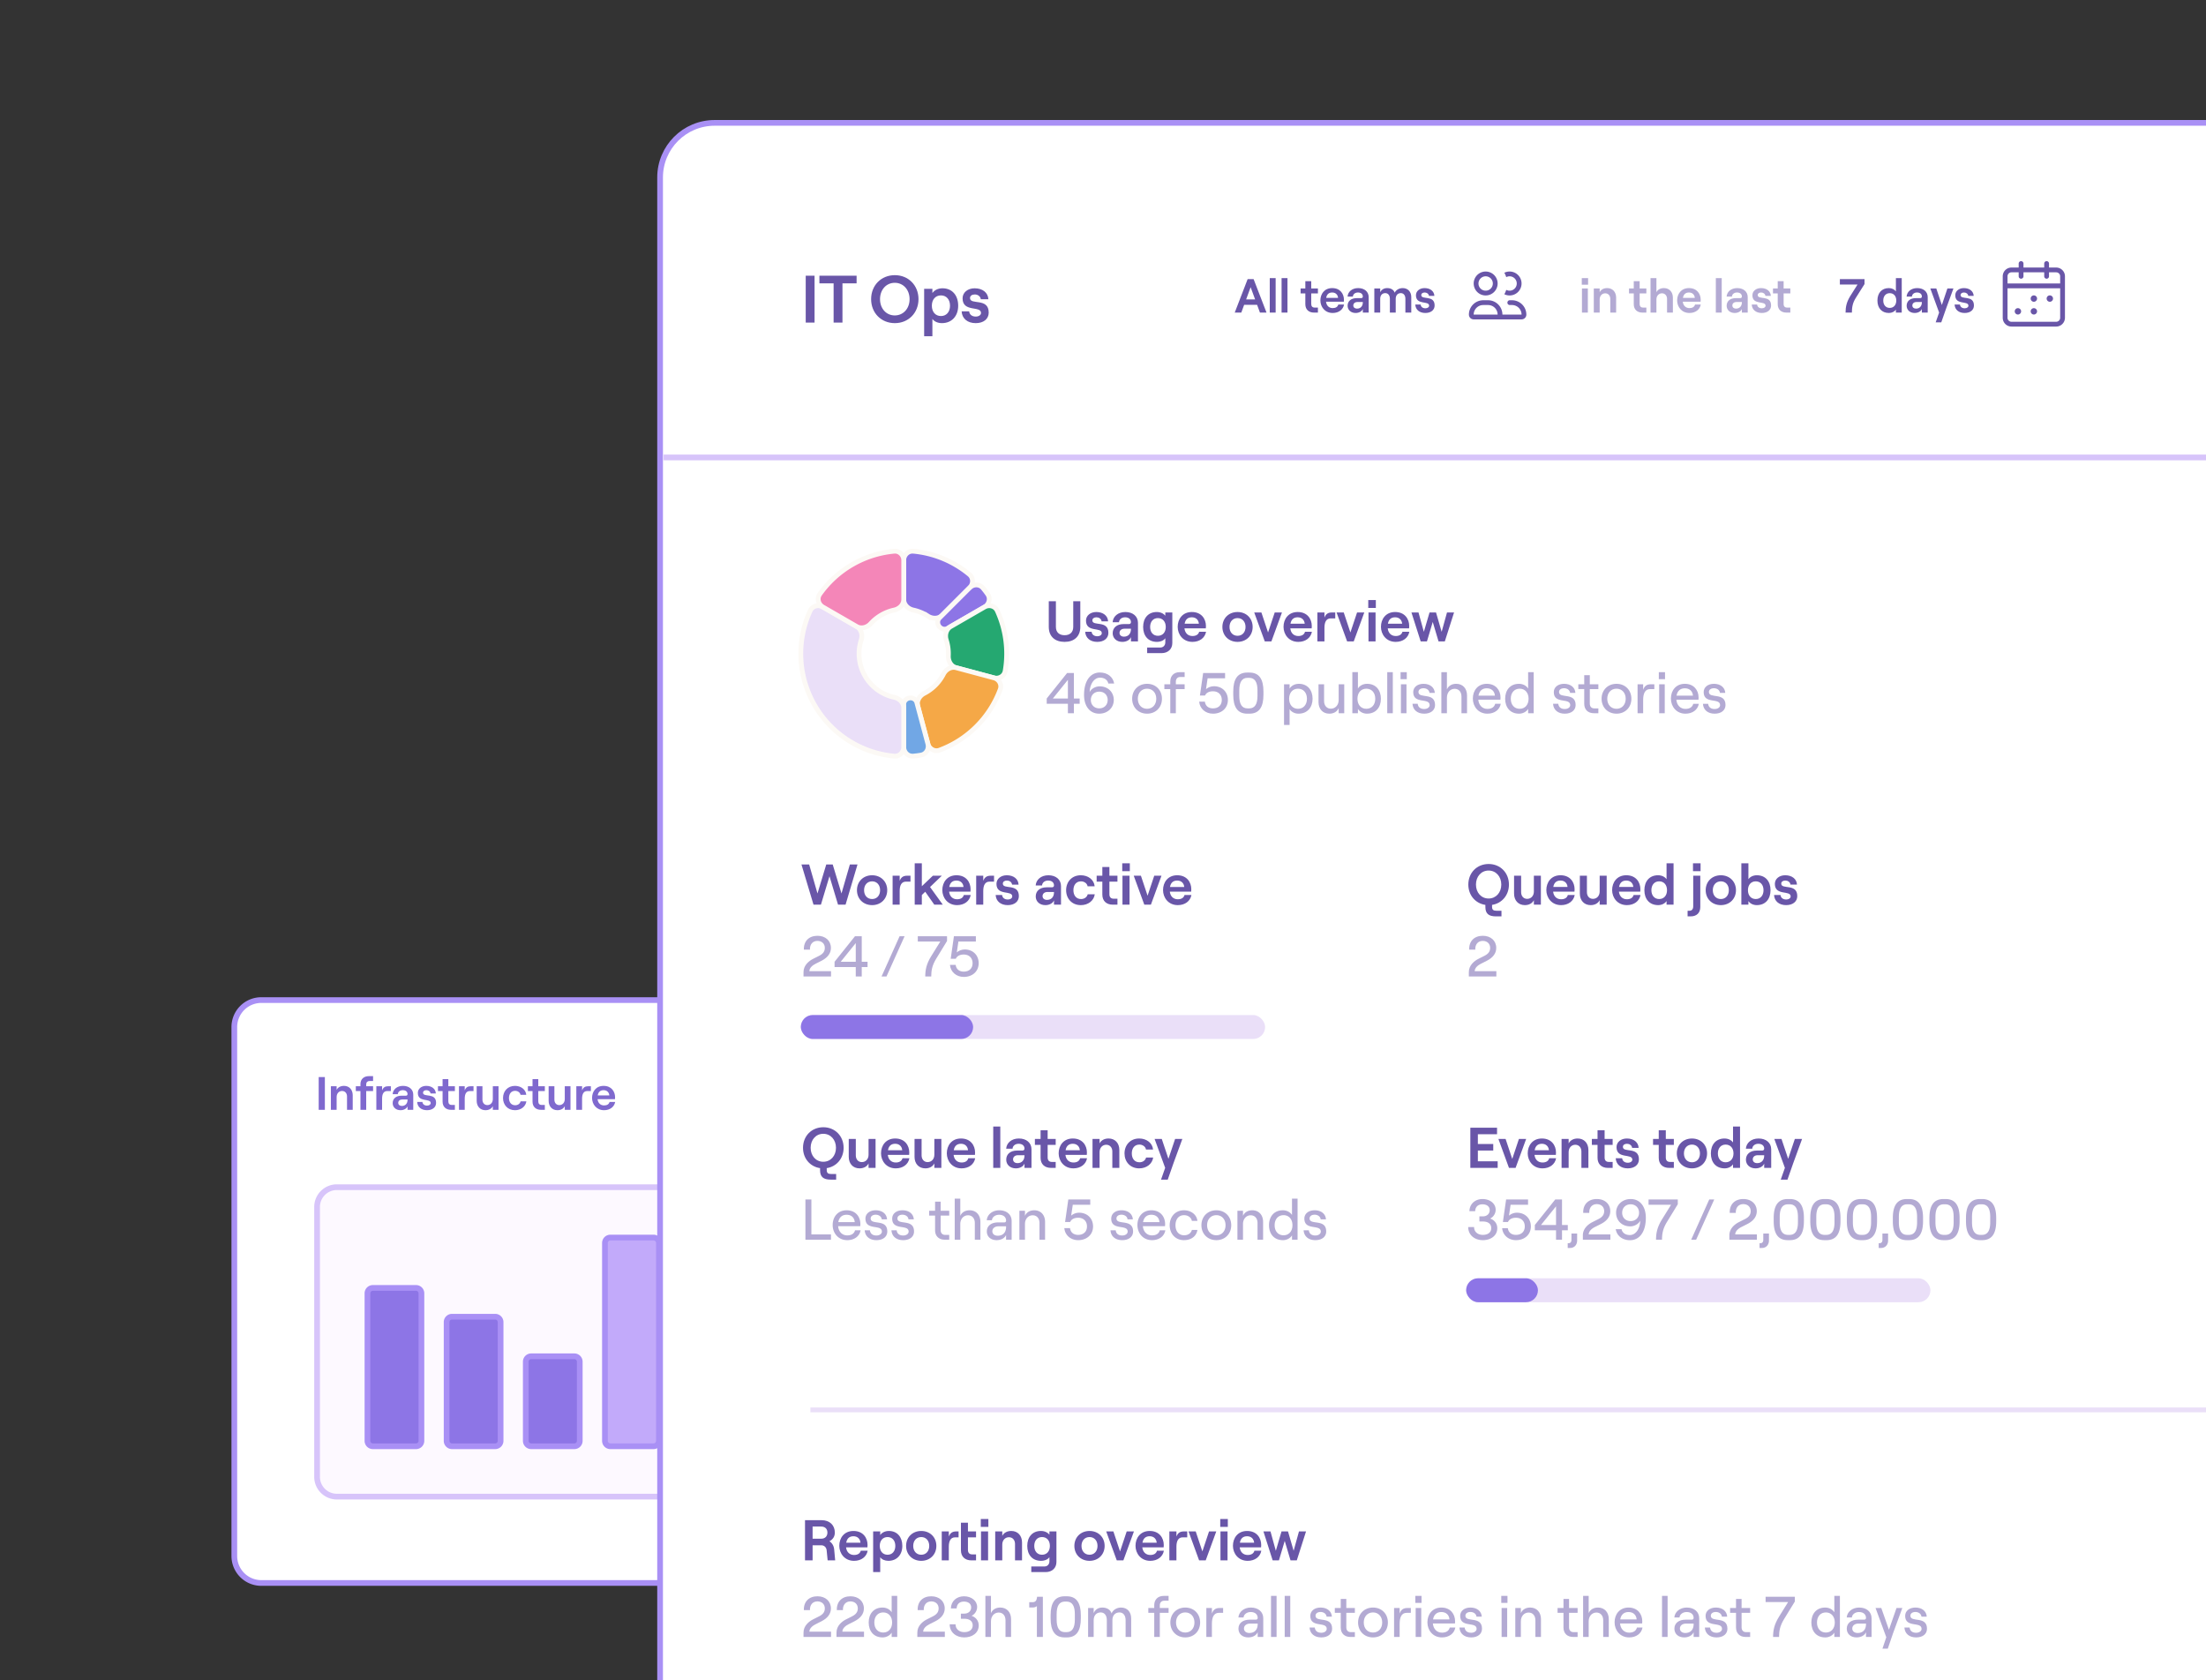
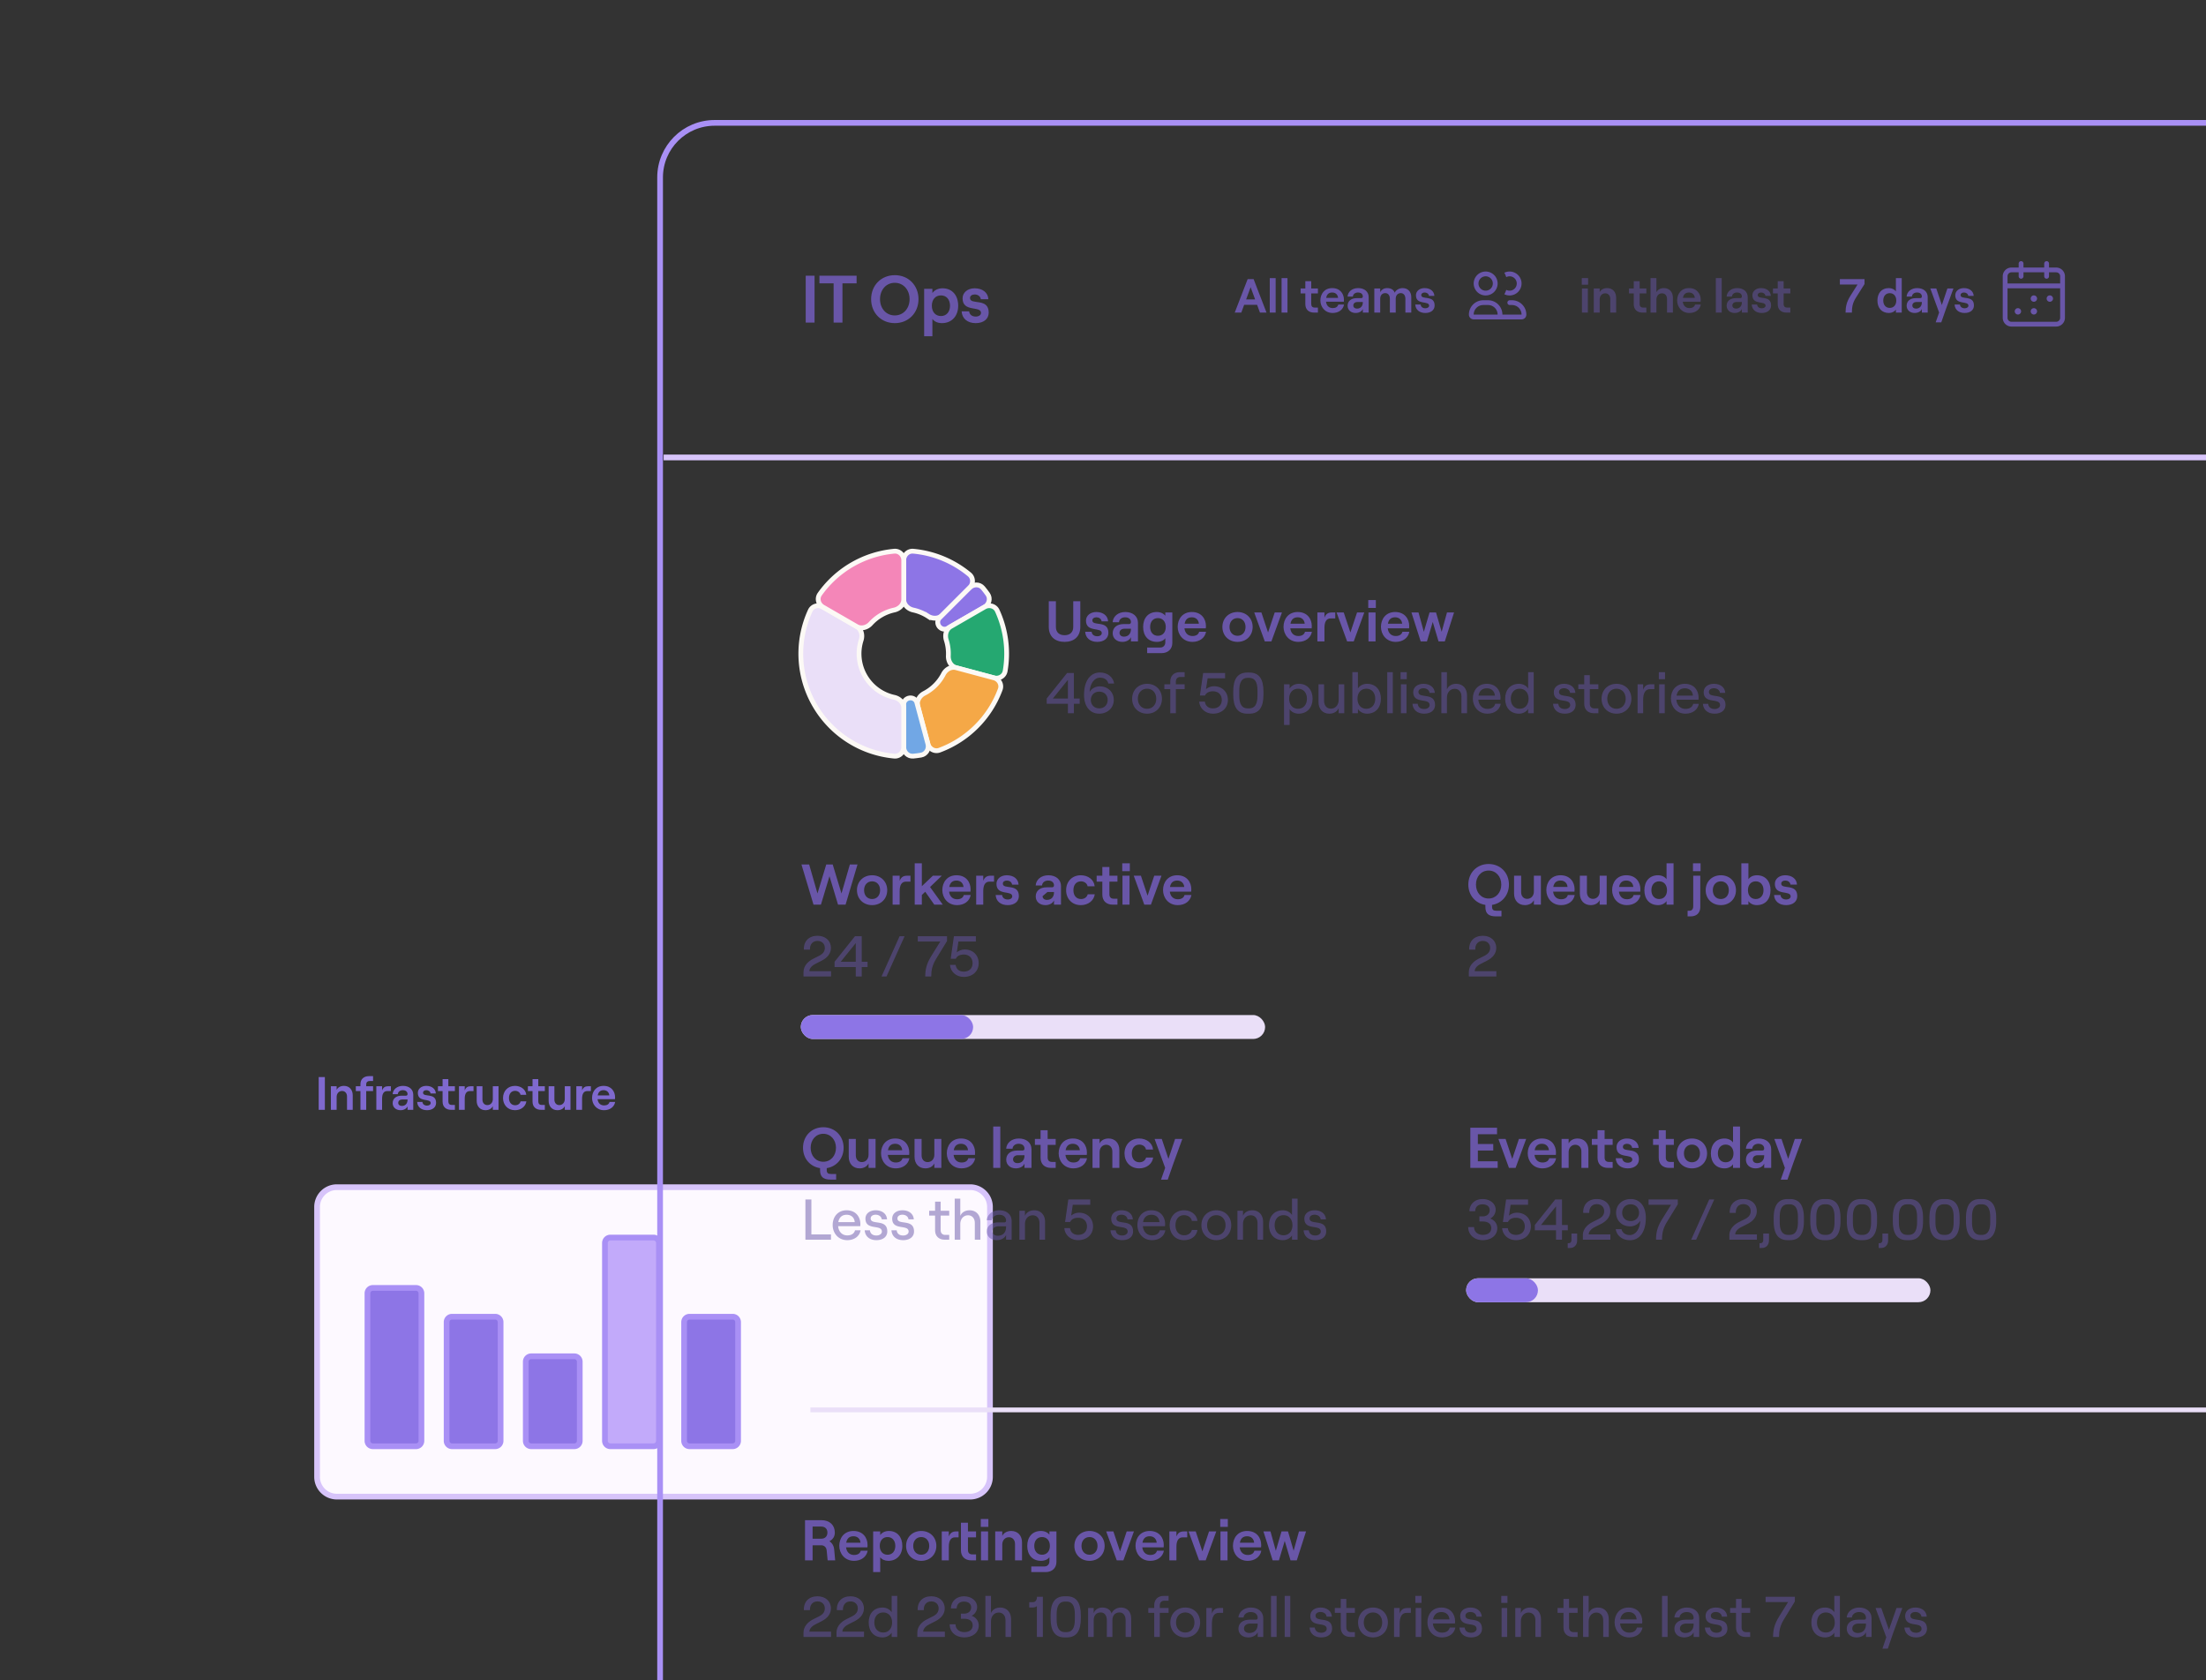
<svg xmlns="http://www.w3.org/2000/svg" width="386" height="294" fill="none">
  <rect width="100%" height="100%" fill="#333333" stroke="none" />
  <g clip-path="url(#a)">
-     <path fill="#fff" stroke="#A990F5" d="M183.611 175H45.722A4.722 4.722 0 0 0 41 179.722v92.556A4.722 4.722 0 0 0 45.722 277h137.889a4.722 4.722 0 0 0 4.722-4.722v-92.556a4.722 4.722 0 0 0-4.722-4.722Z" />
    <path fill="#7F69CE" d="M55.764 194.204v-5.73h1.08v5.73h-1.08Zm2.132 0v-4.126h1.007v.639c.221-.45.696-.704 1.285-.704.925 0 1.53.671 1.53 1.637v2.554h-.998v-2.341c0-.565-.352-.958-.867-.958-.557 0-.95.442-.95 1.048v2.251h-1.007Zm5.174 0v-3.283h-.81v-.843h.81v-.384c0-.835.581-1.384 1.473-1.384h.737v.852h-.622c-.352 0-.581.221-.581.581v.335h1.203v.843h-1.203v3.283H63.07Zm4.679-3.283c-.647 0-.892.549-.892 1.335v1.948H65.85v-4.126h1.007v.729c.204-.524.523-.729 1.055-.729h.483v.843h-.646Zm2.326 3.348c-.81 0-1.367-.524-1.367-1.236 0-.802.614-1.301 1.547-1.301h.76c.197 0 .296-.115.296-.279 0-.401-.303-.687-.835-.687s-.852.335-.868.704h-.909c.058-.819.753-1.457 1.817-1.457 1.056 0 1.793.606 1.793 1.539v2.652h-.998v-.614c-.164.409-.647.679-1.237.679Zm-.393-1.277c0 .319.253.532.63.532.63 0 .999-.442.999-1.064v-.065h-.926c-.425 0-.703.237-.703.597Zm5.034 1.277c-.998 0-1.67-.556-1.719-1.44h.917c.04.392.352.638.802.638.393 0 .647-.196.647-.442 0-.917-2.251-.041-2.251-1.784 0-.721.63-1.228 1.473-1.228.974 0 1.637.532 1.678 1.334h-.925c-.049-.385-.4-.581-.728-.581-.352 0-.59.164-.59.442 0 .892 2.284-.09 2.284 1.776 0 .778-.63 1.285-1.588 1.285Zm2.725-5.435h1.007v1.244h1.146v.843h-1.146v1.801c0 .418.22.63.598.63h.548v.852h-.663c-.9 0-1.49-.524-1.49-1.441v-1.842h-.81v-.843h.81v-1.244Zm4.768 2.087c-.647 0-.892.549-.892 1.335v1.948H80.31v-4.126h1.007v.729c.204-.524.523-.729 1.055-.729h.483v.843h-.646Zm5.023-.843v4.126h-.998v-.639c-.23.45-.696.704-1.285.704-.933 0-1.539-.671-1.539-1.637v-2.554h1.007v2.341c0 .565.344.958.86.958.564 0 .957-.442.957-1.048v-2.251h.999Zm2.881 4.191c-1.293 0-2.095-.949-2.095-2.128 0-1.179.802-2.128 2.095-2.128 1.031 0 1.883.622 1.973 1.571h-1.007c-.066-.409-.467-.704-.941-.704-.704 0-1.08.541-1.08 1.261 0 .72.384 1.26 1.088 1.26.483 0 .843-.27.95-.679h1.006c-.123.9-.933 1.547-1.989 1.547Zm3.067-5.435h1.007v1.244h1.146v.843h-1.146v1.801c0 .418.22.63.597.63h.549v.852h-.663c-.9 0-1.49-.524-1.49-1.441v-1.842h-.81v-.843h.81v-1.244Zm6.642 1.244v4.126h-.999v-.639c-.229.45-.695.704-1.285.704-.933 0-1.538-.671-1.538-1.637v-2.554h1.006v2.341c0 .565.344.958.86.958.564 0 .957-.442.957-1.048v-2.251h.999Zm2.921.843c-.646 0-.892.549-.892 1.335v1.948h-1.007v-4.126h1.007v.729c.205-.524.524-.729 1.056-.729h.483v.843h-.647Zm2.957 3.348c-1.35 0-2.103-1.064-2.103-2.144 0-1.089.671-2.112 2.021-2.112 1.384 0 2.006 1.007 2.006 1.989 0 .139-.008.262-.017.344h-3.045c.074.663.5 1.088 1.138 1.088.516 0 .851-.213.958-.605h.982c-.155.875-.925 1.44-1.94 1.44Zm-1.113-2.586h2.03c-.041-.524-.401-.917-.999-.917-.564 0-.925.295-1.031.917Z" />
    <path fill="#FDF9FF" d="M169.759 207.741H58.944a3.463 3.463 0 0 0-3.463 3.463v47.222a3.463 3.463 0 0 0 3.463 3.463H169.76a3.463 3.463 0 0 0 3.463-3.463v-47.222a3.462 3.462 0 0 0-3.463-3.463Z" />
    <path stroke="#D7C4FA" d="M169.759 207.741H58.944a3.463 3.463 0 0 0-3.463 3.463v47.222a3.463 3.463 0 0 0 3.463 3.463H169.76a3.463 3.463 0 0 0 3.463-3.463v-47.222a3.462 3.462 0 0 0-3.463-3.463Z" />
    <path fill="#8D75E6" stroke="#A990F5" d="M72.796 225.37h-7.555a.945.945 0 0 0-.945.945v25.814c0 .522.423.945.945.945h7.555a.945.945 0 0 0 .945-.945v-25.814a.945.945 0 0 0-.945-.945ZM86.648 230.407h-7.555a.945.945 0 0 0-.945.945v20.777c0 .522.423.945.945.945h7.555a.945.945 0 0 0 .945-.945v-20.777a.945.945 0 0 0-.945-.945ZM100.5 237.333h-7.556a.945.945 0 0 0-.944.945v13.851c0 .522.423.945.944.945h7.556a.944.944 0 0 0 .944-.945v-13.851a.944.944 0 0 0-.944-.945Z" />
    <path fill="#C2AAFA" stroke="#A990F5" d="M114.352 216.555h-7.556a.944.944 0 0 0-.944.944v34.63c0 .522.423.945.944.945h7.556a.945.945 0 0 0 .944-.945v-34.63a.944.944 0 0 0-.944-.944Z" />
    <path fill="#8D75E6" stroke="#A990F5" d="M128.204 230.407h-7.556a.944.944 0 0 0-.944.945v20.777c0 .522.422.945.944.945h7.556a.945.945 0 0 0 .944-.945v-20.777a.945.945 0 0 0-.944-.945Z" />
-     <rect width="432" height="360.81" x="115.5" y="21.5" fill="#fff" rx="9.55" />
    <rect width="432" height="360.81" x="115.5" y="21.5" stroke="#A990F5" rx="9.55" />
    <path fill="#6956A8" d="M140.982 56.45v-8.207h1.547v8.208h-1.547Zm4.881 0v-6.87h-2.485v-1.337h6.507v1.337h-2.474v6.87h-1.548Zm10.714.094c-2.392 0-4.151-1.782-4.151-4.197 0-2.416 1.759-4.198 4.151-4.198 2.368 0 4.139 1.782 4.139 4.198 0 2.415-1.771 4.197-4.139 4.197Zm-2.592-4.197c0 1.641 1.079 2.85 2.58 2.85 1.501 0 2.591-1.209 2.591-2.85 0-1.642-1.09-2.861-2.591-2.861-1.501 0-2.58 1.22-2.58 2.86Zm7.72 6.496V50.54h1.442v.739c.352-.504.985-.833 1.77-.833 1.7 0 2.744 1.243 2.744 3.049 0 1.806-1.114 3.048-2.849 3.048-.715 0-1.349-.28-1.665-.738v3.037h-1.442Zm1.348-5.347c0 1.09.633 1.806 1.595 1.806.949 0 1.583-.716 1.583-1.806s-.634-1.806-1.583-1.806c-.962 0-1.595.715-1.595 1.806Zm7.674 3.048c-1.43 0-2.392-.797-2.462-2.063h1.313c.059.563.505.914 1.149.914.563 0 .927-.281.927-.633 0-1.313-3.225-.058-3.225-2.556 0-1.032.903-1.759 2.111-1.759 1.395 0 2.345.762 2.403 1.911h-1.324c-.071-.55-.575-.832-1.044-.832-.504 0-.844.234-.844.633 0 1.278 3.271-.129 3.271 2.545 0 1.114-.903 1.84-2.275 1.84ZM186.277 112.32c-1.649 0-2.764-.914-2.764-2.623v-4.492h1.246v4.502c0 .965.623 1.447 1.518 1.447.894 0 1.517-.482 1.517-1.447v-4.502h1.236v4.492c0 1.709-1.115 2.623-2.753 2.623Zm5.717 0c-1.226 0-2.051-.683-2.111-1.769h1.126c.05.483.432.784.985.784.482 0 .794-.241.794-.542 0-1.126-2.764-.051-2.764-2.191 0-.885.774-1.508 1.809-1.508 1.196 0 2.01.653 2.06 1.638h-1.135c-.061-.472-.493-.713-.895-.713-.432 0-.724.201-.724.542 0 1.096 2.804-.11 2.804 2.181 0 .955-.773 1.578-1.949 1.578Zm4.38 0c-.995 0-1.679-.643-1.679-1.517 0-.985.754-1.598 1.9-1.598h.935c.241 0 .361-.141.361-.342 0-.493-.371-.844-1.025-.844-.653 0-1.045.412-1.065.864h-1.116c.071-1.005.925-1.789 2.232-1.789 1.296 0 2.201.744 2.201 1.89v3.256h-1.227v-.754c-.201.503-.794.834-1.517.834Zm-.483-1.568c0 .392.312.654.774.654.774 0 1.226-.543 1.226-1.307v-.08h-1.135c-.523 0-.865.291-.865.733Zm4.836 3.538v-.985h2.331c.493 0 .845-.382.845-.904v-.724c-.252.392-.835.643-1.468.643-1.527 0-2.412-1.065-2.412-2.613s.885-2.613 2.392-2.613c.643 0 1.186.261 1.488.653v-.573h1.226v5.347c0 1.055-.764 1.769-1.89 1.769h-2.512Zm.522-4.583c0 .935.533 1.548 1.357 1.548.834 0 1.377-.613 1.377-1.548s-.543-1.548-1.377-1.548c-.824 0-1.357.613-1.357 1.548Zm7.402 2.613c-1.658 0-2.582-1.306-2.582-2.633 0-1.337.824-2.593 2.482-2.593 1.698 0 2.462 1.236 2.462 2.442 0 .171-.01.322-.02.422h-3.739c.091.814.614 1.337 1.397 1.337.634 0 1.046-.261 1.176-.744h1.206c-.191 1.076-1.135 1.769-2.382 1.769Zm-1.366-3.176h2.492c-.05-.643-.492-1.125-1.226-1.125-.693 0-1.136.361-1.266 1.125Zm9.259 3.176c-1.548 0-2.653-1.105-2.653-2.613 0-1.507 1.105-2.613 2.653-2.613 1.538 0 2.643 1.106 2.643 2.613 0 1.508-1.105 2.613-2.643 2.613Zm-1.407-2.613c0 .915.563 1.548 1.407 1.548.834 0 1.397-.633 1.397-1.548 0-.914-.563-1.548-1.397-1.548-.844 0-1.407.634-1.407 1.548Zm6.173 2.533-1.849-5.066h1.256l1.166 3.498 1.166-3.498h1.266l-1.849 5.066h-1.156Zm5.862.08c-1.658 0-2.583-1.306-2.583-2.633 0-1.337.824-2.593 2.482-2.593 1.699 0 2.463 1.236 2.463 2.442 0 .171-.01.322-.02.422h-3.739c.09.814.613 1.337 1.397 1.337.633 0 1.045-.261 1.176-.744h1.206c-.191 1.076-1.136 1.769-2.382 1.769Zm-1.367-3.176h2.493c-.051-.643-.493-1.125-1.227-1.125-.693 0-1.135.361-1.266 1.125Zm7.041-.934c-.794 0-1.095.673-1.095 1.638v2.392h-1.237v-5.066h1.237v.895c.251-.643.643-.895 1.296-.895h.593v1.036h-.794Zm2.872 4.03-1.849-5.066h1.256l1.166 3.498 1.166-3.498h1.266l-1.849 5.066h-1.156Zm3.738 0v-5.066h1.236v5.066h-1.236Zm-.041-5.86v-1.376h1.327v1.376h-1.327Zm4.805 5.94c-1.658 0-2.583-1.306-2.583-2.633 0-1.337.824-2.593 2.483-2.593 1.698 0 2.462 1.236 2.462 2.442 0 .171-.01.322-.02.422h-3.739c.091.814.613 1.337 1.397 1.337.633 0 1.045-.261 1.176-.744h1.206c-.191 1.076-1.136 1.769-2.382 1.769Zm-1.367-3.176h2.493c-.051-.643-.493-1.125-1.226-1.125-.694 0-1.136.361-1.267 1.125Zm5.737 3.096-1.618-5.066h1.236l.935 3.387.995-3.387h1.135l.985 3.387.935-3.387h1.236l-1.618 5.066h-1.096l-1.015-3.407-1.015 3.407h-1.095Z" />
    <path fill="#6956A8" d="M186.859 124.803v-1.649h-3.708v-.924l3.568-4.463h1.186v4.463h1.015v.924h-1.015v1.649h-1.046Zm-2.633-2.573h2.633v-3.267l-2.633 3.267Zm8.189-2.131c1.468 0 2.473 1.025 2.473 2.392 0 1.377-1.096 2.392-2.553 2.392-1.668 0-2.653-1.347-2.653-3.276 0-2.573 1.176-3.93 2.774-3.93 1.356 0 2.321.814 2.492 1.93h-1.015c-.131-.624-.673-1.026-1.447-1.026-1.056 0-1.769 1.096-1.829 2.523.291-.593 1.035-1.005 1.758-1.005Zm-1.547 2.382c0 .864.613 1.477 1.477 1.477.874 0 1.477-.613 1.477-1.477 0-.854-.603-1.457-1.477-1.457-.864 0-1.477.603-1.477 1.457Zm9.845 2.402c-1.517 0-2.613-1.095-2.613-2.613s1.096-2.613 2.613-2.613c1.518 0 2.603 1.095 2.603 2.613s-1.085 2.613-2.603 2.613Zm-1.618-2.613c0 1.035.653 1.759 1.618 1.759.955 0 1.608-.724 1.608-1.759s-.653-1.759-1.608-1.759c-.965 0-1.618.724-1.618 1.759Zm5.678 2.533v-4.222h-1.035v-.844h1.035v-.492c0-.995.654-1.628 1.669-1.628h.844v.844h-.764c-.472 0-.774.311-.774.814v.462h1.538v.844h-1.538v4.222h-.975Zm7.469.08c-1.317 0-2.312-.894-2.413-2.1h.995c.101.753.634 1.175 1.418 1.175.944 0 1.547-.562 1.547-1.477s-.603-1.518-1.537-1.518c-.704 0-1.196.272-1.407.744h-.885l.563-3.94h3.839v.925h-3.055l-.282 1.9c.312-.282.835-.513 1.387-.513 1.438 0 2.443 1.005 2.443 2.402 0 1.427-1.086 2.402-2.613 2.402Zm6.011 0c-1.729 0-2.462-1.176-2.462-3.327v-.542c0-2.151.733-3.327 2.462-3.327h.362c1.738 0 2.462 1.186 2.462 3.327v.542c0 2.141-.724 3.327-2.462 3.327h-.362Zm-1.407-3.126c0 1.468.472 2.201 1.447 2.201h.292c.974 0 1.447-.733 1.447-2.201v-.944c0-1.468-.473-2.201-1.447-2.201h-.292c-.975 0-1.447.733-1.447 2.201v.944Zm7.831 5.096v-7.116h.975v.754c.301-.502.914-.834 1.618-.834 1.527 0 2.402 1.105 2.402 2.613 0 1.507-.915 2.613-2.453 2.613-.673 0-1.276-.312-1.567-.794v2.764h-.975Zm.894-4.583c0 1.055.613 1.759 1.558 1.759.935 0 1.558-.704 1.558-1.759s-.623-1.759-1.558-1.759c-.945 0-1.558.704-1.558 1.759Zm9.643-2.533v5.066h-.975v-.895c-.272.633-.885.975-1.638.975-1.146 0-1.89-.824-1.89-2.03v-3.116h.975v2.925c0 .804.472 1.347 1.186 1.347.794 0 1.367-.644 1.367-1.528v-2.744h.975Zm3.98 5.146c-.674 0-1.297-.332-1.588-.834v.754h-.975v-7.186h.975v2.864c.291-.492.904-.824 1.598-.824 1.548 0 2.422 1.105 2.422 2.613 0 1.507-.874 2.613-2.432 2.613Zm-1.668-2.613c0 1.055.613 1.759 1.557 1.759.935 0 1.558-.704 1.558-1.759s-.623-1.759-1.558-1.759c-.944 0-1.557.704-1.557 1.759Zm5.21 2.533v-7.186h.975v7.186h-.975Zm2.395 0v-5.066h.974v5.066h-.974Zm-.061-5.96v-1.226h1.086v1.226h-1.086Zm4.134 6.04c-1.196 0-1.98-.663-2.05-1.729h.914c.06.583.472.915 1.136.915.573 0 .955-.312.955-.683 0-1.347-2.875-.111-2.875-2.272 0-.874.744-1.457 1.799-1.457 1.146 0 1.92.633 1.98 1.588h-.925c-.07-.583-.623-.814-1.055-.814-.532 0-.884.261-.884.653 0 1.256 2.904-.03 2.904 2.281 0 .925-.753 1.518-1.899 1.518Zm3.003-.08v-7.186h.975v3.015c.271-.633.874-.975 1.628-.975 1.146 0 1.889.824 1.889 2.03v3.116h-.974v-2.925c0-.804-.473-1.347-1.186-1.347-.794 0-1.357.643-1.357 1.528v2.744h-.975Zm8.051.08c-1.568 0-2.543-1.236-2.543-2.643 0-1.417.884-2.583 2.442-2.583 1.568 0 2.402 1.115 2.402 2.402 0 .131-.01.291-.02.382h-3.869c.08.955.703 1.608 1.588 1.608.743 0 1.226-.322 1.366-.895h.975c-.181 1.046-1.095 1.729-2.341 1.729Zm-1.558-3.156h2.874c-.06-.774-.583-1.286-1.417-1.286-.794 0-1.306.442-1.457 1.286Zm7.101 3.156c-1.558 0-2.432-1.106-2.432-2.613 0-1.508.874-2.613 2.422-2.613.693 0 1.296.332 1.598.824v-2.864h.975v7.186h-.975v-.754c-.302.502-.925.834-1.588.834Zm-1.447-2.613c0 1.055.613 1.759 1.557 1.759.935 0 1.558-.704 1.558-1.759s-.623-1.759-1.558-1.759c-.944 0-1.557.704-1.557 1.759Zm9.446 2.613c-1.196 0-1.98-.663-2.051-1.729h.915c.06.583.472.915 1.136.915.572 0 .954-.312.954-.683 0-1.347-2.874-.111-2.874-2.272 0-.874.744-1.457 1.799-1.457 1.146 0 1.92.633 1.98 1.588h-.925c-.07-.583-.623-.814-1.055-.814-.533 0-.885.261-.885.653 0 1.256 2.905-.03 2.905 2.281 0 .925-.754 1.518-1.899 1.518Zm3.405-6.734h.975v1.588h1.498v.844h-1.498v2.533c0 .543.302.844.784.844h.714v.845h-.784c-1.025 0-1.689-.624-1.689-1.659v-2.563h-1.035v-.844h1.035v-1.588Zm5.648 6.734c-1.518 0-2.613-1.095-2.613-2.613s1.095-2.613 2.613-2.613c1.517 0 2.603 1.095 2.603 2.613s-1.086 2.613-2.603 2.613Zm-1.618-2.613c0 1.035.653 1.759 1.618 1.759.955 0 1.608-.724 1.608-1.759s-.653-1.759-1.608-1.759c-.965 0-1.618.724-1.618 1.759Zm7.505-1.689c-.925 0-1.226.825-1.226 1.93v2.292h-.975v-5.066h.975v.975c.231-.673.633-.975 1.347-.975h.613v.844h-.734Zm1.578 4.222v-5.066h.975v5.066h-.975Zm-.061-5.96v-1.226h1.086v1.226h-1.086Zm4.656 6.04c-1.567 0-2.542-1.236-2.542-2.643 0-1.417.884-2.583 2.442-2.583 1.568 0 2.402 1.115 2.402 2.402 0 .131-.01.291-.02.382h-3.869c.08.955.703 1.608 1.587 1.608.744 0 1.227-.322 1.367-.895h.975c-.181 1.046-1.095 1.729-2.342 1.729Zm-1.557-3.156h2.874c-.06-.774-.583-1.286-1.417-1.286-.794 0-1.307.442-1.457 1.286Zm6.668 3.156c-1.195 0-1.979-.663-2.05-1.729h.915c.06.583.472.915 1.135.915.573 0 .955-.312.955-.683 0-1.347-2.874-.111-2.874-2.272 0-.874.744-1.457 1.799-1.457 1.146 0 1.919.633 1.98 1.588h-.925c-.07-.583-.623-.814-1.055-.814-.533 0-.885.261-.885.653 0 1.256 2.905-.03 2.905 2.281 0 .925-.754 1.518-1.9 1.518Z" opacity=".5" />
    <path fill="#8D75E6" stroke="#FCF9F5" stroke-width=".838" d="M158.133 98.052c0-.925.751-1.683 1.672-1.597a18.007 18.007 0 0 1 9.822 4.068c.712.591.708 1.658.054 2.313l-4.837 4.836c-.654.654-1.708.636-2.486.136a7.806 7.806 0 0 0-2.563-1.062c-.904-.197-1.662-.929-1.662-1.854v-6.84Z" />
    <path fill="#8D75E6" stroke="#FCF9F5" stroke-width=".838" d="M169.681 102.836c.654-.655 1.721-.659 2.312.053.29.35.567.711.83 1.082.535.755.254 1.784-.547 2.247l-6.488 3.746c-.489.282-1.11.11-1.454-.339-.344-.448-.35-1.092.049-1.492l5.298-5.297Z" />
    <path fill="#25A871" stroke="#FCF9F5" stroke-width=".838" d="M172.276 106.218c.801-.463 1.834-.191 2.22.65a18.003 18.003 0 0 1 1.387 10.54c-.155.912-1.082 1.442-1.975 1.203l-6.607-1.77c-.894-.24-1.404-1.162-1.361-2.086a7.788 7.788 0 0 0-.362-2.75c-.281-.882-.027-1.904.775-2.367l5.923-3.42Z" />
    <path fill="#F5A847" stroke="#FCF9F5" stroke-width=".838" d="M173.908 118.611c.893.239 1.431 1.161 1.11 2.029a18.015 18.015 0 0 1-10.629 10.629c-.868.321-1.79-.216-2.03-1.11l-1.77-6.607c-.239-.893.304-1.797 1.126-2.221a7.794 7.794 0 0 0 3.365-3.365c.424-.822 1.327-1.365 2.221-1.125l6.607 1.77Z" />
    <path fill="#71A7E5" stroke="#FCF9F5" stroke-width=".838" d="M162.359 130.159c.24.894-.29 1.82-1.202 1.976-.448.076-.899.136-1.352.178-.921.086-1.672-.672-1.672-1.597v-7.492c0-.565.46-1.016 1.02-1.09.56-.074 1.121.243 1.267.789l1.939 7.236Z" />
    <path fill="#EADFF8" stroke="#FCF9F5" stroke-width=".838" d="M158.133 130.716c0 .925-.752 1.683-1.673 1.597a18.011 18.011 0 0 1-13.922-8.926 18.008 18.008 0 0 1-.769-16.519c.386-.841 1.419-1.113 2.22-.65l5.923 3.42c.802.463 1.056 1.485.775 2.367a7.807 7.807 0 0 0 .676 6.287 7.812 7.812 0 0 0 5.107 3.73c.904.197 1.663.929 1.663 1.854v6.84Z" />
    <path fill="#F486B8" stroke="#FCF9F5" stroke-width=".838" d="M143.989 106.218c-.801-.463-1.082-1.492-.547-2.247a18.009 18.009 0 0 1 13.018-7.516c.921-.086 1.673.672 1.673 1.597v6.84c0 .925-.759 1.657-1.663 1.854a7.822 7.822 0 0 0-4.121 2.379c-.622.685-1.635.976-2.437.513l-5.923-3.42Z" />
    <path fill="#6956A8" d="m218.831 50.253-.787 2.144h1.574l-.787-2.144ZM216.05 54.7l2.262-5.863h1.038l2.261 5.863h-1.147l-.503-1.365H217.7l-.502 1.365h-1.148Zm6.129 0v-6.03h1.03v6.03h-1.03Zm2.069 0v-6.03h1.031v6.03h-1.031Zm4.157-5.494h1.03v1.273h1.172v.863h-1.172v1.842c0 .427.226.645.611.645h.561v.871h-.678c-.921 0-1.524-.536-1.524-1.474v-1.884h-.83v-.863h.83v-1.273Zm4.787 5.561c-1.382 0-2.153-1.089-2.153-2.194 0-1.114.687-2.16 2.069-2.16 1.415 0 2.052 1.03 2.052 2.034 0 .143-.009.268-.017.352h-3.116c.076.678.511 1.114 1.165 1.114.527 0 .871-.218.98-.62h1.005c-.16.896-.947 1.474-1.985 1.474Zm-1.139-2.646h2.077c-.042-.536-.411-.938-1.022-.938-.578 0-.947.301-1.055.938Zm5.147 2.646c-.829 0-1.399-.536-1.399-1.265 0-.82.628-1.331 1.583-1.331h.779c.201 0 .301-.117.301-.285 0-.41-.309-.703-.854-.703-.544 0-.871.343-.888.72h-.929c.058-.838.77-1.49 1.859-1.49 1.08 0 1.834.619 1.834 1.574V54.7h-1.022v-.628c-.167.419-.661.695-1.264.695Zm-.402-1.306c0 .326.259.544.645.544.645 0 1.021-.452 1.021-1.089v-.067h-.946c-.435 0-.72.243-.72.612Zm3.677 1.24v-4.222h1.031v.662c.201-.427.628-.729 1.214-.729.67 0 1.131.285 1.323.804.193-.435.729-.804 1.399-.804.913 0 1.499.662 1.499 1.558v2.73h-1.03v-2.42c0-.595-.31-.989-.804-.989-.544 0-.888.394-.888.989v2.42h-1.022v-2.42c0-.595-.31-.989-.804-.989-.552 0-.887.394-.887.989v2.42h-1.031Zm8.925.066c-1.021 0-1.708-.57-1.758-1.474h.938c.042.402.36.653.82.653.402 0 .662-.2.662-.452 0-.938-2.303-.042-2.303-1.826 0-.737.645-1.256 1.507-1.256.997 0 1.676.544 1.717 1.365h-.946c-.05-.393-.41-.594-.745-.594-.361 0-.603.167-.603.452 0 .913 2.336-.092 2.336 1.817 0 .796-.645 1.315-1.625 1.315Z" />
    <path fill="#6956A8" fill-rule="evenodd" d="M258.7 49.607a1.26 1.26 0 0 1 1.257-1.256 1.251 1.251 0 0 1 1.16.776 1.26 1.26 0 0 1-.272 1.369 1.256 1.256 0 0 1-2.145-.889Zm1.257-2.093a2.098 2.098 0 0 0-1.935 1.292 2.098 2.098 0 0 0 1.133 2.736 2.098 2.098 0 0 0 2.282-.454 2.092 2.092 0 0 0 0-2.961 2.093 2.093 0 0 0-1.48-.613Zm-.419 5.025a2.512 2.512 0 0 0-2.513 2.512.839.839 0 0 0 .838.838h8.375a.837.837 0 0 0 .838-.838 2.514 2.514 0 0 0-2.513-2.512h-.419a.42.42 0 0 0 0 .837h.419a1.674 1.674 0 0 1 1.675 1.675h-3.35a2.514 2.514 0 0 0-2.513-2.512h-.837Zm2.512 2.512h-4.187a1.675 1.675 0 0 1 1.675-1.675h.837a1.675 1.675 0 0 1 1.675 1.675Zm1.173-3.563c.14-.241.251-.498.336-.768a1.253 1.253 0 0 0 1.679-.495 1.26 1.26 0 0 0-.445-1.693 1.255 1.255 0 0 0-1.234-.036 3.84 3.84 0 0 0-.335-.77 2.094 2.094 0 1 1 0 3.762" clip-rule="evenodd" />
    <path fill="#6956A8" d="M276.807 54.7v-4.22h1.031v4.22h-1.031Zm-.033-4.883V48.67h1.106v1.147h-1.106Zm2.103 4.883v-4.22h1.03v.652c.226-.46.712-.72 1.315-.72.946 0 1.566.687 1.566 1.675V54.7h-1.022v-2.395c0-.578-.36-.98-.888-.98-.569 0-.971.452-.971 1.072V54.7h-1.03Zm6.994-5.494h1.03v1.273h1.173v.863h-1.173v1.842c0 .427.226.645.612.645h.561v.871h-.679c-.921 0-1.524-.536-1.524-1.474v-1.884h-.829v-.863h.829v-1.273Zm2.935 5.494v-6.03h1.03v2.462c.226-.46.712-.72 1.315-.72.946 0 1.566.687 1.566 1.675V54.7h-1.022v-2.395c0-.578-.36-.98-.887-.98-.57 0-.972.452-.972 1.072V54.7h-1.03Zm6.809.067c-1.382 0-2.153-1.089-2.153-2.194 0-1.114.687-2.16 2.069-2.16 1.415 0 2.052 1.03 2.052 2.034 0 .143-.009.268-.017.352h-3.116c.076.678.511 1.114 1.165 1.114.527 0 .871-.218.979-.62h1.005c-.159.896-.946 1.474-1.984 1.474Zm-1.139-2.646h2.077c-.042-.536-.411-.938-1.022-.938-.578 0-.947.301-1.055.938Zm5.756 2.58V48.67h1.03v6.03h-1.03Zm3.292.066c-.829 0-1.399-.536-1.399-1.265 0-.82.629-1.331 1.583-1.331h.779c.201 0 .302-.117.302-.285 0-.41-.31-.703-.855-.703-.544 0-.871.343-.887.72h-.93c.059-.838.771-1.49 1.859-1.49 1.081 0 1.834.619 1.834 1.574V54.7h-1.021v-.628c-.168.419-.662.695-1.265.695Zm-.402-1.306c0 .326.26.544.645.544.645 0 1.022-.452 1.022-1.089v-.067h-.947c-.435 0-.72.243-.72.612Zm5.152 1.306c-1.022 0-1.709-.57-1.759-1.474h.938c.042.402.36.653.821.653.402 0 .661-.2.661-.452 0-.938-2.303-.042-2.303-1.826 0-.737.645-1.256 1.508-1.256.996 0 1.675.544 1.717 1.365h-.947c-.05-.393-.41-.594-.745-.594-.36 0-.603.167-.603.452 0 .913 2.337-.092 2.337 1.817 0 .796-.645 1.315-1.625 1.315Zm2.788-5.561h1.03v1.273h1.173v.863h-1.173v1.842c0 .427.226.645.612.645h.561v.871h-.679c-.921 0-1.524-.536-1.524-1.474v-1.884h-.829v-.863h.829v-1.273Z" opacity=".5" />
    <path fill="#6956A8" d="M322.931 54.7c.009-1.03.176-1.86.846-2.931l1.248-1.977h-3.09v-.955h4.313v.872l-1.533 2.428c-.544.871-.67 1.6-.678 2.563h-1.106Zm7.586.067c-1.273 0-2.01-.888-2.01-2.177 0-1.29.737-2.178 1.993-2.178.544 0 .997.235 1.239.578v-2.32h1.022v6.03h-1.022v-.527c-.242.368-.711.594-1.222.594Zm-.989-2.177c0 .778.453 1.29 1.131 1.29.695 0 1.147-.512 1.147-1.29 0-.78-.452-1.29-1.147-1.29-.678 0-1.131.51-1.131 1.29Zm5.491 2.177c-.83 0-1.399-.536-1.399-1.265 0-.82.628-1.331 1.583-1.331h.779c.201 0 .301-.117.301-.285 0-.41-.31-.703-.854-.703s-.871.343-.888.72h-.93c.059-.838.771-1.49 1.86-1.49 1.08 0 1.834.619 1.834 1.574V54.7h-1.022v-.628c-.167.419-.661.695-1.264.695Zm-.403-1.306c0 .326.26.544.645.544.645 0 1.022-.452 1.022-1.089v-.067h-.946c-.436 0-.721.243-.721.612Zm4.083 2.948.603-1.717-1.541-4.213h1.047l.971 2.898.972-2.898h1.055l-1.29 3.534-.837 2.396h-.98Zm5.069-1.642c-1.022 0-1.709-.57-1.759-1.474h.938c.042.402.36.653.821.653.402 0 .661-.2.661-.452 0-.938-2.303-.042-2.303-1.826 0-.737.645-1.256 1.508-1.256.996 0 1.675.544 1.717 1.365h-.947c-.05-.393-.41-.594-.745-.594-.36 0-.603.167-.603.452 0 .913 2.336-.092 2.336 1.817 0 .796-.644 1.315-1.624 1.315Z" />
    <g stroke="#6956A8" stroke-linecap="round" stroke-linejoin="round" stroke-width=".838" clip-path="url(#b)">
      <path d="M358.11 46.117v2.233m-4.468-2.233v2.233m-2.791 1.675h10.05m-1.116-2.791h-7.818a1.11 1.11 0 0 0-1.032.689 1.12 1.12 0 0 0-.084.427v7.259c0 .614.5 1.116 1.116 1.116h7.818a1.12 1.12 0 0 0 1.116-1.116V48.35c0-.62-.502-1.116-1.116-1.116Z" />
      <path d="M355.883 52.107a.137.137 0 0 0-.1.04.14.14 0 0 0 .002.198c.026.026.061.04.098.041a.146.146 0 0 0 .139-.139.168.168 0 0 0-.012-.054.13.13 0 0 0-.032-.046.14.14 0 0 0-.101-.04m2.797 0a.136.136 0 0 0-.129.086.142.142 0 0 0-.011.054.143.143 0 0 0 .14.14c.073 0 .14-.068.14-.14a.13.13 0 0 0-.012-.054.129.129 0 0 0-.032-.046.14.14 0 0 0-.102-.04m-5.578 2.234a.137.137 0 0 0-.128.086.14.14 0 0 0-.011.053.144.144 0 0 0 .139.14c.073 0 .14-.067.14-.14a.143.143 0 0 0-.043-.1.145.145 0 0 0-.102-.039m2.798 0a.137.137 0 0 0-.099.04.141.141 0 0 0-.031.045.14.14 0 0 0 .032.152.142.142 0 0 0 .098.042.146.146 0 0 0 .139-.14.144.144 0 0 0-.145-.139" />
    </g>
    <path stroke="#D7C4FA" d="M116.121 80.046h431.041" />
    <path stroke="#EADFF8" stroke-width=".838" d="M141.801 246.713h376.048" />
    <path fill="#6956A8" d="M140.859 273.045v-7.036h2.875c1.467 0 2.342.895 2.342 2.171 0 .724-.372 1.216-.945 1.518.472.301.784.824.834 1.467l.171 1.88h-1.317l-.171-1.729c-.04-.533-.412-.915-.944-.915h-1.518v2.644h-1.327Zm1.327-3.789h1.487c.784 0 1.106-.513 1.106-1.076 0-.563-.322-1.055-1.106-1.055h-1.487v2.131Zm7.253 3.869c-1.658 0-2.583-1.307-2.583-2.633 0-1.337.824-2.593 2.483-2.593 1.698 0 2.462 1.236 2.462 2.442 0 .171-.01.322-.02.422h-3.739c.091.814.613 1.337 1.397 1.337.633 0 1.046-.261 1.176-.744h1.206c-.191 1.075-1.135 1.769-2.382 1.769Zm-1.367-3.176h2.493c-.05-.643-.493-1.126-1.226-1.126-.694 0-1.136.362-1.267 1.126Zm4.71 5.146v-7.116h1.236v.633c.301-.432.844-.713 1.517-.713 1.458 0 2.352 1.065 2.352 2.613s-.955 2.613-2.442 2.613c-.613 0-1.156-.241-1.427-.633v2.603h-1.236Zm1.156-4.583c0 .935.542 1.548 1.366 1.548.814 0 1.357-.613 1.357-1.548s-.543-1.548-1.357-1.548c-.824 0-1.366.613-1.366 1.548Zm7.261 2.613c-1.548 0-2.653-1.106-2.653-2.613 0-1.508 1.105-2.613 2.653-2.613 1.538 0 2.643 1.105 2.643 2.613 0 1.507-1.105 2.613-2.643 2.613Zm-1.407-2.613c0 .914.563 1.548 1.407 1.548.834 0 1.397-.634 1.397-1.548 0-.915-.563-1.548-1.397-1.548-.844 0-1.407.633-1.407 1.548Zm8.35-4.06h1.226v1.527h1.417v1.035h-1.417v2.211c0 .513.281.774.744.774h.673v1.046h-.814c-1.105 0-1.829-.644-1.829-1.769v-4.824Zm-3.357 6.593v-5.066h1.236v.895c.252-.644.644-.895 1.297-.895h.412v1.035h-.613c-.794 0-1.096.674-1.096 1.639v2.392h-1.236Zm6.87 0v-5.066h1.237v5.066h-1.237Zm-.04-5.86v-1.377h1.327v1.377h-1.327Zm2.524 5.86v-5.066h1.236v.784c.271-.553.854-.864 1.578-.864 1.135 0 1.879.824 1.879 2.01v3.136h-1.226v-2.875c0-.693-.432-1.176-1.065-1.176-.684 0-1.166.543-1.166 1.287v2.764h-1.236Zm6.311 2.05v-.985h2.331c.493 0 .844-.382.844-.905v-.723c-.251.392-.834.643-1.467.643-1.528 0-2.412-1.065-2.412-2.613s.884-2.613 2.392-2.613c.643 0 1.186.261 1.487.653v-.573h1.227v5.347c0 1.055-.764 1.769-1.89 1.769h-2.512Zm.522-4.583c0 .935.533 1.548 1.357 1.548.834 0 1.377-.613 1.377-1.548s-.543-1.548-1.377-1.548c-.824 0-1.357.613-1.357 1.548Zm9.671 2.613c-1.548 0-2.653-1.106-2.653-2.613 0-1.508 1.105-2.613 2.653-2.613 1.538 0 2.643 1.105 2.643 2.613 0 1.507-1.105 2.613-2.643 2.613Zm-1.407-2.613c0 .914.563 1.548 1.407 1.548.834 0 1.397-.634 1.397-1.548 0-.915-.563-1.548-1.397-1.548-.844 0-1.407.633-1.407 1.548Zm6.173 2.533-1.849-5.066h1.256l1.166 3.498 1.166-3.498h1.266l-1.849 5.066h-1.156Zm5.862.08c-1.658 0-2.583-1.307-2.583-2.633 0-1.337.824-2.593 2.482-2.593 1.699 0 2.463 1.236 2.463 2.442 0 .171-.01.322-.02.422h-3.739c.09.814.613 1.337 1.397 1.337.633 0 1.045-.261 1.176-.744h1.206c-.191 1.075-1.136 1.769-2.382 1.769Zm-1.367-3.176h2.493c-.051-.643-.493-1.126-1.227-1.126-.693 0-1.135.362-1.266 1.126Zm7.041-.935c-.794 0-1.095.674-1.095 1.639v2.392h-1.237v-5.066h1.237v.895c.251-.644.643-.895 1.296-.895h.593v1.035h-.794Zm2.872 4.031-1.849-5.066h1.256l1.166 3.498 1.166-3.498h1.266l-1.849 5.066h-1.156Zm3.738 0v-5.066h1.236v5.066h-1.236Zm-.041-5.86v-1.377h1.327v1.377h-1.327Zm4.805 5.94c-1.658 0-2.583-1.307-2.583-2.633 0-1.337.824-2.593 2.483-2.593 1.698 0 2.462 1.236 2.462 2.442 0 .171-.01.322-.02.422h-3.739c.091.814.613 1.337 1.397 1.337.633 0 1.045-.261 1.176-.744h1.206c-.191 1.075-1.136 1.769-2.382 1.769Zm-1.367-3.176h2.493c-.051-.643-.493-1.126-1.226-1.126-.694 0-1.136.362-1.267 1.126Zm5.737 3.096-1.618-5.066h1.236l.935 3.387.995-3.387h1.135l.985 3.387.935-3.387h1.236l-1.618 5.066h-1.096l-1.015-3.407-1.015 3.407h-1.095Z" />
    <path fill="#6956A8" d="M140.658 281.751c-.05-1.487.895-2.422 2.382-2.422 1.377 0 2.352.845 2.352 2.131 0 .925-.563 1.688-1.648 2.241l-1.035.523c-.513.251-1.086.713-1.086 1.296h3.789v.925h-4.814v-.754c-.01-1.206.965-1.97 1.668-2.321l1.096-.553c.683-.352.965-.794.965-1.367 0-.744-.533-1.226-1.287-1.226-.844 0-1.356.613-1.316 1.527h-1.066Zm5.771 0c-.05-1.487.895-2.422 2.382-2.422 1.377 0 2.352.845 2.352 2.131 0 .925-.563 1.688-1.648 2.241l-1.035.523c-.513.251-1.086.713-1.086 1.296h3.789v.925h-4.814v-.754c-.01-1.206.965-1.97 1.669-2.321l1.095-.553c.683-.352.965-.794.965-1.367 0-.744-.533-1.226-1.287-1.226-.844 0-1.356.613-1.316 1.527h-1.066Zm8.004 4.774c-1.558 0-2.432-1.105-2.432-2.613 0-1.507.874-2.613 2.422-2.613.694 0 1.297.332 1.598.824v-2.864h.975v7.186h-.975v-.754c-.301.503-.925.834-1.588.834Zm-1.447-2.613c0 1.056.613 1.759 1.558 1.759.934 0 1.557-.703 1.557-1.759 0-1.055-.623-1.759-1.557-1.759-.945 0-1.558.704-1.558 1.759Zm7.587-2.161c-.051-1.487.894-2.422 2.381-2.422 1.377 0 2.352.845 2.352 2.131 0 .925-.563 1.688-1.648 2.241l-1.035.523c-.513.251-1.086.713-1.086 1.296h3.789v.925h-4.814v-.754c-.01-1.206.965-1.97 1.669-2.321l1.095-.553c.683-.352.965-.794.965-1.367 0-.744-.533-1.226-1.287-1.226-.844 0-1.356.613-1.316 1.527h-1.065Zm8.152 4.774c-1.427 0-2.552-.894-2.552-2.291h1.025c0 .844.663 1.367 1.527 1.367.905 0 1.478-.442 1.478-1.186 0-.754-.573-1.156-1.478-1.156h-.592v-.894h.582c.754 0 1.217-.463 1.217-1.096s-.503-1.015-1.267-1.015c-.744 0-1.236.412-1.276 1.196h-1.005c.04-1.307 1.035-2.121 2.291-2.121 1.327 0 2.302.804 2.302 1.87 0 .693-.422 1.286-.965 1.547.724.242 1.246.855 1.246 1.679 0 1.357-1.186 2.1-2.533 2.1Zm3.698-.08v-7.186h.975v3.015c.271-.633.874-.975 1.628-.975 1.146 0 1.89.824 1.89 2.03v3.116h-.975v-2.925c0-.804-.473-1.346-1.186-1.346-.794 0-1.357.643-1.357 1.527v2.744h-.975Zm10.055-7.035v7.035h-1.045v-5.407c-.121.161-.432.251-.714.251h-.623v-.924h.543c.482 0 .764-.201.824-.955h1.015Zm3.818 7.115c-1.728 0-2.462-1.176-2.462-3.326v-.543c0-2.151.734-3.327 2.462-3.327h.362c1.739 0 2.462 1.186 2.462 3.327v.543c0 2.14-.723 3.326-2.462 3.326h-.362Zm-1.407-3.125c0 1.467.473 2.201 1.447 2.201h.292c.975 0 1.447-.734 1.447-2.201v-.945c0-1.467-.472-2.201-1.447-2.201h-.292c-.974 0-1.447.734-1.447 2.201v.945Zm5.505 3.045v-5.065h.975v.904c.211-.573.754-.985 1.497-.985.824 0 1.437.372 1.638 1.035.201-.572.865-1.035 1.649-1.035 1.095 0 1.779.754 1.779 1.93v3.216h-.975V283.5c0-.804-.402-1.347-1.076-1.347-.773 0-1.236.543-1.236 1.347v2.945h-.975V283.5c0-.804-.402-1.347-1.065-1.347-.774 0-1.236.543-1.236 1.347v2.945h-.975Zm11.573 0v-4.221h-1.036v-.844h1.036v-.493c0-.995.653-1.628 1.668-1.628h.844v.844h-.764c-.472 0-.774.312-.774.814v.463h1.538v.844h-1.538v4.221h-.974Zm5.43.08c-1.517 0-2.613-1.095-2.613-2.613 0-1.517 1.096-2.613 2.613-2.613 1.518 0 2.603 1.096 2.603 2.613 0 1.518-1.085 2.613-2.603 2.613Zm-1.618-2.613c0 1.035.653 1.759 1.618 1.759.955 0 1.608-.724 1.608-1.759s-.653-1.759-1.608-1.759c-.965 0-1.618.724-1.618 1.759Zm7.505-1.688c-.924 0-1.226.824-1.226 1.929v2.292h-.975v-5.065h.975v.974c.231-.673.633-.974 1.347-.974h.613v.844h-.734Zm5.136 4.301c-1.035 0-1.718-.623-1.718-1.527 0-.975.774-1.578 1.97-1.578h1.055c.231 0 .342-.121.342-.302 0-.613-.443-1.035-1.226-1.035-.704 0-1.217.442-1.247.955h-.904c.08-.995.985-1.739 2.181-1.739 1.306 0 2.171.754 2.171 1.88v3.266h-.975v-.824c-.242.553-.885.904-1.649.904Zm-.753-1.547c0 .462.382.773.944.773.925 0 1.458-.592 1.458-1.527v-.121h-1.307c-.663 0-1.095.342-1.095.875Zm4.733 1.467v-7.186h.975v7.186h-.975Zm2.395 0v-7.186h.974v7.186h-.974Zm6.399.08c-1.196 0-1.98-.663-2.05-1.728h.914c.06.583.473.914 1.136.914.573 0 .955-.311.955-.683 0-1.347-2.875-.111-2.875-2.272 0-.874.744-1.457 1.799-1.457 1.146 0 1.92.633 1.98 1.588h-.924c-.071-.583-.624-.814-1.056-.814-.532 0-.884.261-.884.653 0 1.257 2.904-.03 2.904 2.282 0 .924-.753 1.517-1.899 1.517Zm3.406-6.733h.975v1.588h1.497v.844h-1.497v2.532c0 .543.301.845.784.845h.713v.844h-.784c-1.025 0-1.688-.623-1.688-1.658v-2.563h-1.035v-.844h1.035v-1.588Zm5.647 6.733c-1.517 0-2.613-1.095-2.613-2.613 0-1.517 1.096-2.613 2.613-2.613 1.518 0 2.603 1.096 2.603 2.613 0 1.518-1.085 2.613-2.603 2.613Zm-1.618-2.613c0 1.035.653 1.759 1.618 1.759.955 0 1.608-.724 1.608-1.759s-.653-1.759-1.608-1.759c-.965 0-1.618.724-1.618 1.759Zm7.505-1.688c-.924 0-1.226.824-1.226 1.929v2.292h-.975v-5.065h.975v.974c.231-.673.633-.974 1.347-.974h.613v.844h-.734Zm1.578 4.221v-5.065h.975v5.065h-.975Zm-.06-5.96v-1.226h1.085v1.226h-1.085Zm4.656 6.04c-1.568 0-2.543-1.236-2.543-2.643 0-1.417.884-2.583 2.442-2.583 1.568 0 2.402 1.116 2.402 2.402 0 .131-.01.292-.02.382h-3.869c.08.955.703 1.608 1.588 1.608.744 0 1.226-.321 1.367-.894h.975c-.181 1.045-1.096 1.728-2.342 1.728Zm-1.558-3.155h2.874c-.06-.774-.583-1.287-1.417-1.287-.794 0-1.306.442-1.457 1.287Zm6.669 3.155c-1.196 0-1.98-.663-2.05-1.728h.914c.06.583.473.914 1.136.914.573 0 .955-.311.955-.683 0-1.347-2.875-.111-2.875-2.272 0-.874.744-1.457 1.799-1.457 1.146 0 1.92.633 1.98 1.588h-.924c-.071-.583-.624-.814-1.056-.814-.532 0-.884.261-.884.653 0 1.257 2.904-.03 2.904 2.282 0 .924-.753 1.517-1.899 1.517Zm5.329-.08v-5.065h.975v5.065h-.975Zm-.06-5.96v-1.226h1.085v1.226h-1.085Zm2.455 5.96v-5.065h.975v.894c.271-.633.874-.975 1.628-.975 1.146 0 1.889.824 1.889 2.03v3.116h-.974v-2.925c0-.804-.473-1.346-1.186-1.346-.794 0-1.357.643-1.357 1.527v2.744h-.975Zm8.431-6.653h.975v1.588h1.497v.844h-1.497v2.532c0 .543.302.845.784.845h.713v.844h-.783c-1.026 0-1.689-.623-1.689-1.658v-2.563h-1.035v-.844h1.035v-1.588Zm3.435 6.653v-7.186h.975v3.015c.271-.633.874-.975 1.628-.975 1.146 0 1.889.824 1.889 2.03v3.116h-.974v-2.925c0-.804-.473-1.346-1.186-1.346-.794 0-1.357.643-1.357 1.527v2.744h-.975Zm8.051.08c-1.568 0-2.543-1.236-2.543-2.643 0-1.417.884-2.583 2.442-2.583 1.568 0 2.402 1.116 2.402 2.402 0 .131-.01.292-.02.382h-3.869c.08.955.703 1.608 1.588 1.608.743 0 1.226-.321 1.366-.894h.975c-.181 1.045-1.095 1.728-2.341 1.728Zm-1.558-3.155h2.874c-.06-.774-.583-1.287-1.417-1.287-.794 0-1.306.442-1.457 1.287Zm7.316 3.075v-7.186h.975v7.186h-.975Zm3.883.08c-1.036 0-1.719-.623-1.719-1.527 0-.975.774-1.578 1.97-1.578h1.055c.231 0 .342-.121.342-.302 0-.613-.442-1.035-1.226-1.035-.704 0-1.216.442-1.247.955h-.904c.08-.995.985-1.739 2.181-1.739 1.306 0 2.171.754 2.171 1.88v3.266h-.975v-.824c-.241.553-.885.904-1.648.904Zm-.754-1.547c0 .462.382.773.944.773.925 0 1.458-.592 1.458-1.527v-.121h-1.307c-.663 0-1.095.342-1.095.875Zm6.411 1.547c-1.196 0-1.98-.663-2.05-1.728h.915c.06.583.472.914 1.135.914.573 0 .955-.311.955-.683 0-1.347-2.874-.111-2.874-2.272 0-.874.743-1.457 1.799-1.457 1.145 0 1.919.633 1.98 1.588h-.925c-.07-.583-.623-.814-1.055-.814-.533 0-.885.261-.885.653 0 1.257 2.905-.03 2.905 2.282 0 .924-.754 1.517-1.9 1.517Zm3.406-6.733h.975v1.588h1.498v.844h-1.498v2.532c0 .543.302.845.784.845h.714v.844h-.784c-1.025 0-1.689-.623-1.689-1.658v-2.563h-1.035v-.844h1.035v-1.588Zm6.485 6.653c.01-1.136.171-2.151 1.065-3.588l1.568-2.523h-3.94v-.924h5.116v.834l-1.89 3.085c-.743 1.216-.864 2.101-.874 3.116h-1.045Zm9.131.08c-1.558 0-2.433-1.105-2.433-2.613 0-1.507.875-2.613 2.423-2.613.693 0 1.296.332 1.598.824v-2.864h.974v7.186h-.974v-.754c-.302.503-.925.834-1.588.834Zm-1.448-2.613c0 1.056.613 1.759 1.558 1.759.935 0 1.558-.703 1.558-1.759 0-1.055-.623-1.759-1.558-1.759-.945 0-1.558.704-1.558 1.759Zm6.929 2.613c-1.035 0-1.718-.623-1.718-1.527 0-.975.774-1.578 1.969-1.578h1.056c.231 0 .341-.121.341-.302 0-.613-.442-1.035-1.226-1.035-.703 0-1.216.442-1.246.955h-.904c.08-.995.985-1.739 2.18-1.739 1.307 0 2.171.754 2.171 1.88v3.266h-.975v-.824c-.241.553-.884.904-1.648.904Zm-.754-1.547c0 .462.382.773.945.773.925 0 1.457-.592 1.457-1.527v-.121h-1.306c-.663 0-1.096.342-1.096.875Zm5.279 3.517.673-2-1.879-5.115h1.005l1.337 3.799 1.326-3.799h1.015l-1.608 4.382-.934 2.733h-.935Zm5.893-1.97c-1.196 0-1.98-.663-2.05-1.728h.914c.061.583.473.914 1.136.914.573 0 .955-.311.955-.683 0-1.347-2.874-.111-2.874-2.272 0-.874.743-1.457 1.799-1.457 1.145 0 1.919.633 1.979 1.588h-.924c-.071-.583-.623-.814-1.055-.814-.533 0-.885.261-.885.653 0 1.257 2.905-.03 2.905 2.282 0 .924-.754 1.517-1.9 1.517Z" opacity=".5" />
    <path fill="#6956A8" d="M262.723 159.369v.985h-.955c-1.277 0-1.86-.482-1.86-1.638v-.372c-1.748-.261-2.984-1.688-2.984-3.558 0-2.07 1.507-3.598 3.557-3.598 2.03 0 3.548 1.528 3.548 3.598 0 1.86-1.226 3.287-2.955 3.558v.312c0 .532.221.713.754.713h.895Zm-4.463-4.583c0 1.407.925 2.442 2.211 2.442 1.287 0 2.221-1.035 2.221-2.442 0-1.407-.934-2.452-2.221-2.452-1.286 0-2.211 1.045-2.211 2.452Zm11.36-1.548v5.066h-1.226v-.784c-.281.553-.854.864-1.578.864-1.145 0-1.889-.824-1.889-2.01v-3.136h1.236v2.875c0 .693.422 1.176 1.055 1.176.694 0 1.176-.543 1.176-1.287v-2.764h1.226Zm3.537 5.146c-1.658 0-2.583-1.306-2.583-2.633 0-1.337.825-2.593 2.483-2.593 1.698 0 2.462 1.236 2.462 2.442 0 .171-.01.322-.02.422h-3.739c.091.814.613 1.337 1.397 1.337.634 0 1.046-.261 1.176-.744h1.206c-.191 1.076-1.135 1.769-2.382 1.769Zm-1.366-3.176h2.492c-.05-.643-.492-1.125-1.226-1.125-.694 0-1.136.362-1.266 1.125Zm9.342-1.97v5.066h-1.226v-.784c-.282.553-.854.864-1.578.864-1.146 0-1.89-.824-1.89-2.01v-3.136h1.237v2.875c0 .693.422 1.176 1.055 1.176.693 0 1.176-.543 1.176-1.287v-2.764h1.226Zm3.537 5.146c-1.658 0-2.583-1.306-2.583-2.633 0-1.337.824-2.593 2.483-2.593 1.698 0 2.462 1.236 2.462 2.442 0 .171-.01.322-.02.422h-3.739c.09.814.613 1.337 1.397 1.337.633 0 1.045-.261 1.176-.744h1.206c-.191 1.076-1.136 1.769-2.382 1.769Zm-1.367-3.176h2.493c-.051-.643-.493-1.125-1.226-1.125-.694 0-1.136.362-1.267 1.125Zm6.84 3.176c-1.528 0-2.412-1.065-2.412-2.613s.884-2.613 2.392-2.613c.653 0 1.196.281 1.487.694v-2.784h1.227v7.236h-1.227v-.633c-.291.442-.854.713-1.467.713Zm-1.186-2.613c0 .935.543 1.548 1.357 1.548.834 0 1.377-.613 1.377-1.548s-.543-1.548-1.377-1.548c-.814 0-1.357.613-1.357 1.548Zm6.335 4.583v-.985h.351c.392 0 .633-.291.633-.784v-5.347h1.237v5.468c0 1.035-.634 1.648-1.689 1.648h-.532Zm.944-7.909v-1.377h1.327v1.377h-1.327Zm4.875 5.939c-1.547 0-2.653-1.105-2.653-2.613 0-1.507 1.106-2.613 2.653-2.613 1.538 0 2.644 1.106 2.644 2.613 0 1.508-1.106 2.613-2.644 2.613Zm-1.407-2.613c0 .915.563 1.548 1.407 1.548.835 0 1.397-.633 1.397-1.548 0-.914-.562-1.548-1.397-1.548-.844 0-1.407.634-1.407 1.548Zm7.697 2.613c-.623 0-1.186-.271-1.467-.713v.633h-1.236v-7.236h1.236v2.784c.281-.413.824-.694 1.477-.694 1.508 0 2.392 1.065 2.392 2.613s-.884 2.613-2.402 2.613Zm-1.548-2.613c0 .935.543 1.548 1.367 1.548.814 0 1.357-.613 1.357-1.548s-.543-1.548-1.357-1.548c-.824 0-1.367.613-1.367 1.548Zm6.679 2.613c-1.226 0-2.05-.683-2.111-1.769h1.126c.05.483.432.784.985.784.482 0 .794-.241.794-.542 0-1.126-2.764-.051-2.764-2.191 0-.885.774-1.508 1.809-1.508 1.196 0 2.01.653 2.06 1.638h-1.135c-.061-.472-.493-.713-.895-.713-.432 0-.723.201-.723.542 0 1.096 2.804-.11 2.804 2.181 0 .955-.774 1.578-1.95 1.578Z" />
    <path fill="#6956A8" d="M257.074 166.173c-.05-1.487.895-2.422 2.382-2.422 1.377 0 2.352.844 2.352 2.131 0 .924-.563 1.688-1.648 2.241l-1.035.522c-.513.252-1.086.714-1.086 1.297h3.789v.925h-4.814v-.754c-.01-1.206.965-1.97 1.668-2.322l1.096-.553c.683-.351.965-.794.965-1.366 0-.744-.533-1.227-1.287-1.227-.844 0-1.357.614-1.316 1.528h-1.066Z" opacity=".5" />
    <path fill="#6956A8" d="M146.307 205.433v.985h-.955c-1.277 0-1.859-.483-1.859-1.639v-.371c-1.749-.262-2.985-1.689-2.985-3.558 0-2.071 1.507-3.598 3.557-3.598 2.031 0 3.548 1.527 3.548 3.598 0 1.859-1.226 3.286-2.955 3.558v.311c0 .533.222.714.754.714h.895Zm-4.463-4.583c0 1.407.925 2.442 2.211 2.442 1.287 0 2.222-1.035 2.222-2.442 0-1.407-.935-2.452-2.222-2.452-1.286 0-2.211 1.045-2.211 2.452Zm11.36-1.548v5.065h-1.226v-.783c-.281.552-.854.864-1.578.864-1.145 0-1.889-.824-1.889-2.01v-3.136h1.236v2.874c0 .694.422 1.176 1.055 1.176.694 0 1.176-.542 1.176-1.286v-2.764h1.226Zm3.537 5.146c-1.658 0-2.582-1.307-2.582-2.633 0-1.337.824-2.593 2.482-2.593 1.698 0 2.462 1.236 2.462 2.442 0 .171-.01.322-.02.422h-3.739c.091.814.614 1.337 1.397 1.337.634 0 1.046-.262 1.176-.744h1.206c-.191 1.075-1.135 1.769-2.382 1.769Zm-1.366-3.176h2.492c-.05-.643-.492-1.126-1.226-1.126-.694 0-1.136.362-1.266 1.126Zm9.342-1.97v5.065h-1.226v-.783c-.281.552-.854.864-1.578.864-1.146 0-1.889-.824-1.889-2.01v-3.136h1.236v2.874c0 .694.422 1.176 1.055 1.176.694 0 1.176-.542 1.176-1.286v-2.764h1.226Zm3.537 5.146c-1.658 0-2.583-1.307-2.583-2.633 0-1.337.824-2.593 2.483-2.593 1.698 0 2.462 1.236 2.462 2.442 0 .171-.01.322-.02.422h-3.739c.091.814.613 1.337 1.397 1.337.633 0 1.045-.262 1.176-.744h1.206c-.191 1.075-1.136 1.769-2.382 1.769Zm-1.367-3.176h2.493c-.05-.643-.493-1.126-1.226-1.126-.694 0-1.136.362-1.267 1.126Zm6.908 3.095v-7.236h1.236v7.236h-1.236Zm3.951.081c-.995 0-1.679-.643-1.679-1.518 0-.985.754-1.598 1.9-1.598h.934c.242 0 .362-.14.362-.341 0-.493-.372-.845-1.025-.845-.653 0-1.045.412-1.065.865h-1.116c.07-1.005.925-1.789 2.231-1.789 1.297 0 2.201.743 2.201 1.889v3.256h-1.226v-.753c-.201.502-.794.834-1.517.834Zm-.483-1.568c0 .392.312.653.774.653.774 0 1.226-.542 1.226-1.306v-.081h-1.136c-.522 0-.864.292-.864.734Zm4.817-5.106h1.236v1.528h1.407v1.035h-1.407v2.211c0 .513.272.774.734.774h.673v1.045h-.814c-1.105 0-1.829-.643-1.829-1.768v-2.262h-.995v-1.035h.995v-1.528Zm5.745 6.674c-1.659 0-2.583-1.307-2.583-2.633 0-1.337.824-2.593 2.482-2.593 1.699 0 2.463 1.236 2.463 2.442 0 .171-.011.322-.021.422h-3.738c.09.814.613 1.337 1.397 1.337.633 0 1.045-.262 1.176-.744h1.206c-.191 1.075-1.136 1.769-2.382 1.769Zm-1.367-3.176h2.492c-.05-.643-.492-1.126-1.226-1.126-.693 0-1.135.362-1.266 1.126Zm4.709 3.095v-5.065h1.236v.784c.272-.553.855-.864 1.578-.864 1.136 0 1.88.824 1.88 2.01v3.135h-1.226v-2.874c0-.693-.433-1.176-1.066-1.176-.683 0-1.166.543-1.166 1.287v2.763h-1.236Zm8.17.081c-1.588 0-2.572-1.166-2.572-2.613s.984-2.613 2.572-2.613c1.267 0 2.312.764 2.423 1.929h-1.237c-.08-.502-.573-.864-1.155-.864-.865 0-1.327.663-1.327 1.548 0 .884.472 1.548 1.337 1.548.593 0 1.035-.332 1.165-.835h1.237c-.151 1.106-1.146 1.9-2.443 1.9Zm3.819 1.97.723-2.061-1.849-5.055h1.256l1.166 3.477 1.166-3.477h1.266l-1.548 4.241-1.005 2.875h-1.175Z" />
    <path fill="#6956A8" d="M140.93 216.93v-7.035h1.045v6.111h3.427v.924h-4.472Zm7.312.081c-1.568 0-2.543-1.236-2.543-2.644 0-1.417.885-2.582 2.443-2.582 1.567 0 2.402 1.115 2.402 2.402 0 .13-.01.291-.02.381h-3.87c.081.955.704 1.609 1.588 1.609.744 0 1.226-.322 1.367-.895h.975c-.181 1.045-1.096 1.729-2.342 1.729Zm-1.558-3.156h2.875c-.061-.774-.583-1.287-1.417-1.287-.794 0-1.307.443-1.458 1.287Zm6.669 3.156c-1.196 0-1.98-.664-2.05-1.729h.914c.061.583.473.915 1.136.915.573 0 .955-.312.955-.684 0-1.347-2.874-.11-2.874-2.271 0-.875.743-1.457 1.799-1.457 1.145 0 1.919.633 1.979 1.587h-.924c-.071-.582-.623-.814-1.055-.814-.533 0-.885.262-.885.654 0 1.256 2.905-.03 2.905 2.281 0 .925-.754 1.518-1.9 1.518Zm4.682 0c-1.196 0-1.98-.664-2.05-1.729h.914c.06.583.472.915 1.136.915.573 0 .955-.312.955-.684 0-1.347-2.875-.11-2.875-2.271 0-.875.744-1.457 1.799-1.457 1.146 0 1.92.633 1.98 1.587h-.925c-.07-.582-.623-.814-1.055-.814-.532 0-.884.262-.884.654 0 1.256 2.904-.03 2.904 2.281 0 .925-.753 1.518-1.899 1.518Zm5.585-6.734h.974v1.588h1.498v.844h-1.498v2.533c0 .543.302.844.784.844h.714v.844h-.784c-1.025 0-1.688-.623-1.688-1.658v-2.563h-1.036v-.844h1.036v-1.588Zm3.434 6.653v-7.186h.975v3.015c.272-.633.875-.974 1.628-.974 1.146 0 1.89.824 1.89 2.03v3.115h-.975v-2.924c0-.804-.472-1.347-1.186-1.347-.794 0-1.357.643-1.357 1.528v2.743h-.975Zm7.337.081c-1.035 0-1.718-.623-1.718-1.528 0-.975.774-1.578 1.97-1.578h1.055c.231 0 .342-.12.342-.301 0-.613-.442-1.036-1.226-1.036-.704 0-1.216.443-1.247.955h-.904c.08-.995.985-1.738 2.181-1.738 1.306 0 2.171.753 2.171 1.879v3.266h-.975v-.824c-.241.553-.885.905-1.649.905Zm-.753-1.548c0 .462.382.774.944.774.925 0 1.458-.593 1.458-1.528v-.12h-1.307c-.663 0-1.095.341-1.095.874Zm4.733 1.467v-5.065h.975v.894c.271-.633.874-.974 1.628-.974 1.146 0 1.889.824 1.889 2.03v3.115h-.975v-2.924c0-.804-.472-1.347-1.185-1.347-.794 0-1.357.643-1.357 1.528v2.743h-.975Zm10.276.081c-1.317 0-2.312-.895-2.412-2.101h.995c.1.754.633 1.176 1.417 1.176.945 0 1.548-.563 1.548-1.477 0-.915-.603-1.518-1.538-1.518-.703 0-1.196.271-1.407.744h-.884l.562-3.94h3.84v.925h-3.056l-.281 1.899a2.156 2.156 0 0 1 1.387-.512c1.437 0 2.442 1.005 2.442 2.402 0 1.427-1.085 2.402-2.613 2.402Zm7.714 0c-1.196 0-1.98-.664-2.05-1.729h.915c.06.583.472.915 1.135.915.573 0 .955-.312.955-.684 0-1.347-2.874-.11-2.874-2.271 0-.875.743-1.457 1.799-1.457 1.145 0 1.919.633 1.98 1.587h-.925c-.07-.582-.623-.814-1.055-.814-.533 0-.885.262-.885.654 0 1.256 2.905-.03 2.905 2.281 0 .925-.754 1.518-1.9 1.518Zm5.205 0c-1.568 0-2.543-1.236-2.543-2.644 0-1.417.884-2.582 2.442-2.582 1.568 0 2.402 1.115 2.402 2.402 0 .13-.01.291-.02.381h-3.869c.08.955.703 1.609 1.588 1.609.743 0 1.226-.322 1.366-.895h.975c-.181 1.045-1.095 1.729-2.341 1.729Zm-1.558-3.156h2.874c-.06-.774-.583-1.287-1.417-1.287-.794 0-1.306.443-1.457 1.287Zm7.161 3.156c-1.588 0-2.502-1.216-2.502-2.613s.914-2.613 2.502-2.613c1.186 0 2.211.703 2.352 1.849h-.975c-.09-.573-.663-.995-1.357-.995-1.005 0-1.507.784-1.507 1.759 0 .975.512 1.758 1.517 1.758.694 0 1.196-.361 1.357-.934h.965c-.161 1.065-1.055 1.789-2.352 1.789Zm5.666 0c-1.518 0-2.614-1.096-2.614-2.613 0-1.518 1.096-2.613 2.614-2.613 1.517 0 2.603 1.095 2.603 2.613 0 1.517-1.086 2.613-2.603 2.613Zm-1.619-2.613c0 1.035.654 1.758 1.619 1.758.954 0 1.608-.723 1.608-1.758 0-1.036-.654-1.759-1.608-1.759-.965 0-1.619.723-1.619 1.759Zm5.305 2.532v-5.065h.975v.894c.271-.633.874-.974 1.628-.974 1.146 0 1.889.824 1.889 2.03v3.115h-.975v-2.924c0-.804-.472-1.347-1.186-1.347-.794 0-1.356.643-1.356 1.528v2.743h-.975Zm7.96.081c-1.558 0-2.432-1.106-2.432-2.613 0-1.508.874-2.613 2.422-2.613.693 0 1.296.331 1.598.824v-2.865h.975v7.186h-.975v-.753c-.302.502-.925.834-1.588.834Zm-1.447-2.613c0 1.055.613 1.758 1.557 1.758.935 0 1.558-.703 1.558-1.758 0-1.056-.623-1.759-1.558-1.759-.944 0-1.557.703-1.557 1.759Zm7.119 2.613c-1.195 0-1.979-.664-2.05-1.729h.915c.06.583.472.915 1.135.915.573 0 .955-.312.955-.684 0-1.347-2.874-.11-2.874-2.271 0-.875.744-1.457 1.799-1.457 1.146 0 1.919.633 1.98 1.587h-.925c-.07-.582-.623-.814-1.055-.814-.533 0-.885.262-.885.654 0 1.256 2.905-.03 2.905 2.281 0 .925-.754 1.518-1.9 1.518Z" opacity=".5" />
-     <path fill="#6956A8" d="m142.347 158.304-2.111-7.035h1.347l1.457 5.075 1.538-5.075h1.126l1.537 5.075 1.468-5.075h1.336l-2.09 7.035h-1.317l-1.497-4.975-1.498 4.975h-1.296Zm10.254.08c-1.547 0-2.653-1.105-2.653-2.613 0-1.507 1.106-2.613 2.653-2.613 1.538 0 2.644 1.106 2.644 2.613 0 1.508-1.106 2.613-2.644 2.613Zm-1.407-2.613c0 .915.563 1.548 1.407 1.548.834 0 1.397-.633 1.397-1.548 0-.914-.563-1.548-1.397-1.548-.844 0-1.407.634-1.407 1.548Zm7.325-1.497c-.794 0-1.095.673-1.095 1.638v2.392h-1.237v-5.066h1.237v.895c.251-.643.643-.895 1.296-.895h.593v1.036h-.794Zm1.535 4.03v-7.236h1.247v4.01l1.929-1.84h1.568l-2.06 1.98 2.231 3.086h-1.487l-1.588-2.261-.593.572v1.689h-1.247Zm7.415.08c-1.658 0-2.583-1.306-2.583-2.633 0-1.337.824-2.593 2.482-2.593 1.699 0 2.463 1.236 2.463 2.442 0 .171-.01.322-.02.422h-3.739c.09.814.613 1.337 1.397 1.337.633 0 1.045-.261 1.176-.744h1.206c-.191 1.076-1.136 1.769-2.382 1.769Zm-1.367-3.176h2.493c-.051-.643-.493-1.125-1.227-1.125-.693 0-1.135.362-1.266 1.125Zm7.041-.934c-.794 0-1.095.673-1.095 1.638v2.392h-1.237v-5.066h1.237v.895c.251-.643.643-.895 1.296-.895h.593v1.036h-.794Zm3.186 4.11c-1.226 0-2.05-.683-2.11-1.769h1.126c.05.483.432.784.984.784.483 0 .794-.241.794-.542 0-1.126-2.763-.051-2.763-2.191 0-.885.773-1.508 1.809-1.508 1.196 0 2.01.653 2.06 1.638h-1.136c-.06-.472-.492-.713-.894-.713-.432 0-.724.201-.724.542 0 1.096 2.804-.11 2.804 2.181 0 .955-.774 1.578-1.95 1.578Zm6.579 0c-.995 0-1.678-.643-1.678-1.517 0-.985.753-1.598 1.899-1.598h.935c.241 0 .362-.141.362-.342 0-.493-.372-.844-1.025-.844-.654 0-1.046.412-1.066.864h-1.115c.07-1.005.924-1.789 2.231-1.789 1.296 0 2.201.744 2.201 1.89v3.256h-1.226v-.754c-.201.503-.794.834-1.518.834Zm-.482-1.568c0 .392.311.654.774.654.773 0 1.226-.543 1.226-1.307v-.08h-1.136c-.523 0-.864.291-.864.733Zm6.694 1.568c-1.588 0-2.573-1.166-2.573-2.613s.985-2.613 2.573-2.613c1.267 0 2.312.764 2.422 1.93h-1.236c-.08-.503-.573-.865-1.156-.865-.864 0-1.326.664-1.326 1.548 0 .885.472 1.548 1.336 1.548.593 0 1.036-.332 1.166-.834h1.236c-.15 1.105-1.145 1.899-2.442 1.899Zm3.766-6.673h1.236v1.527h1.407v1.036h-1.407v2.211c0 .512.272.774.734.774h.673v1.045h-.814c-1.105 0-1.829-.643-1.829-1.769v-2.261h-.995v-1.036h.995v-1.527Zm3.522 6.593v-5.066h1.236v5.066h-1.236Zm-.04-5.859v-1.377h1.327v1.377h-1.327Zm3.86 5.859-1.849-5.066h1.256l1.166 3.498 1.166-3.498h1.266l-1.849 5.066h-1.156Zm5.862.08c-1.658 0-2.583-1.306-2.583-2.633 0-1.337.824-2.593 2.482-2.593 1.699 0 2.463 1.236 2.463 2.442 0 .171-.01.322-.02.422h-3.739c.09.814.613 1.337 1.397 1.337.633 0 1.045-.261 1.176-.744h1.206c-.191 1.076-1.136 1.769-2.382 1.769Zm-1.367-3.176h2.493c-.051-.643-.493-1.125-1.227-1.125-.693 0-1.135.362-1.266 1.125Z" />
+     <path fill="#6956A8" d="m142.347 158.304-2.111-7.035h1.347l1.457 5.075 1.538-5.075h1.126l1.537 5.075 1.468-5.075h1.336l-2.09 7.035h-1.317l-1.497-4.975-1.498 4.975h-1.296Zm10.254.08c-1.547 0-2.653-1.105-2.653-2.613 0-1.507 1.106-2.613 2.653-2.613 1.538 0 2.644 1.106 2.644 2.613 0 1.508-1.106 2.613-2.644 2.613Zm-1.407-2.613c0 .915.563 1.548 1.407 1.548.834 0 1.397-.633 1.397-1.548 0-.914-.563-1.548-1.397-1.548-.844 0-1.407.634-1.407 1.548Zm7.325-1.497c-.794 0-1.095.673-1.095 1.638v2.392h-1.237v-5.066h1.237v.895c.251-.643.643-.895 1.296-.895h.593v1.036h-.794Zm1.535 4.03v-7.236h1.247v4.01l1.929-1.84h1.568l-2.06 1.98 2.231 3.086h-1.487l-1.588-2.261-.593.572v1.689h-1.247Zm7.415.08c-1.658 0-2.583-1.306-2.583-2.633 0-1.337.824-2.593 2.482-2.593 1.699 0 2.463 1.236 2.463 2.442 0 .171-.01.322-.02.422h-3.739c.09.814.613 1.337 1.397 1.337.633 0 1.045-.261 1.176-.744h1.206c-.191 1.076-1.136 1.769-2.382 1.769Zm-1.367-3.176h2.493c-.051-.643-.493-1.125-1.227-1.125-.693 0-1.135.362-1.266 1.125Zm7.041-.934c-.794 0-1.095.673-1.095 1.638v2.392h-1.237v-5.066h1.237v.895c.251-.643.643-.895 1.296-.895h.593v1.036h-.794Zm3.186 4.11c-1.226 0-2.05-.683-2.11-1.769h1.126c.05.483.432.784.984.784.483 0 .794-.241.794-.542 0-1.126-2.763-.051-2.763-2.191 0-.885.773-1.508 1.809-1.508 1.196 0 2.01.653 2.06 1.638h-1.136c-.06-.472-.492-.713-.894-.713-.432 0-.724.201-.724.542 0 1.096 2.804-.11 2.804 2.181 0 .955-.774 1.578-1.95 1.578Zm6.579 0c-.995 0-1.678-.643-1.678-1.517 0-.985.753-1.598 1.899-1.598h.935c.241 0 .362-.141.362-.342 0-.493-.372-.844-1.025-.844-.654 0-1.046.412-1.066.864h-1.115c.07-1.005.924-1.789 2.231-1.789 1.296 0 2.201.744 2.201 1.89v3.256h-1.226v-.754c-.201.503-.794.834-1.518.834Zm-.482-1.568c0 .392.311.654.774.654.773 0 1.226-.543 1.226-1.307v-.08h-1.136Zm6.694 1.568c-1.588 0-2.573-1.166-2.573-2.613s.985-2.613 2.573-2.613c1.267 0 2.312.764 2.422 1.93h-1.236c-.08-.503-.573-.865-1.156-.865-.864 0-1.326.664-1.326 1.548 0 .885.472 1.548 1.336 1.548.593 0 1.036-.332 1.166-.834h1.236c-.15 1.105-1.145 1.899-2.442 1.899Zm3.766-6.673h1.236v1.527h1.407v1.036h-1.407v2.211c0 .512.272.774.734.774h.673v1.045h-.814c-1.105 0-1.829-.643-1.829-1.769v-2.261h-.995v-1.036h.995v-1.527Zm3.522 6.593v-5.066h1.236v5.066h-1.236Zm-.04-5.859v-1.377h1.327v1.377h-1.327Zm3.86 5.859-1.849-5.066h1.256l1.166 3.498 1.166-3.498h1.266l-1.849 5.066h-1.156Zm5.862.08c-1.658 0-2.583-1.306-2.583-2.633 0-1.337.824-2.593 2.482-2.593 1.699 0 2.463 1.236 2.463 2.442 0 .171-.01.322-.02.422h-3.739c.09.814.613 1.337 1.397 1.337.633 0 1.045-.261 1.176-.744h1.206c-.191 1.076-1.136 1.769-2.382 1.769Zm-1.367-3.176h2.493c-.051-.643-.493-1.125-1.227-1.125-.693 0-1.135.362-1.266 1.125Z" />
    <path fill="#6956A8" d="M140.658 166.173c-.05-1.487.895-2.422 2.382-2.422 1.377 0 2.352.844 2.352 2.131 0 .924-.563 1.688-1.648 2.241l-1.035.522c-.513.252-1.086.714-1.086 1.297h3.789v.925h-4.814v-.754c-.01-1.206.965-1.97 1.668-2.322l1.096-.553c.683-.351.965-.794.965-1.366 0-.744-.533-1.227-1.287-1.227-.844 0-1.356.614-1.316 1.528h-1.066Zm9.082 4.694v-1.649h-3.708v-.924l3.568-4.463h1.185v4.463h1.016v.924h-1.016v1.649h-1.045Zm-2.633-2.573h2.633v-3.267l-2.633 3.267Zm7.145 2.573 3.156-7.036h.874l-3.165 7.036h-.865Zm7.647 0c.01-1.136.171-2.151 1.065-3.588l1.568-2.523h-3.939v-.925h5.115v.835l-1.889 3.085c-.744 1.216-.865 2.1-.875 3.116h-1.045Zm6.736.08c-1.317 0-2.312-.894-2.412-2.101h.995c.1.754.633 1.176 1.417 1.176.945 0 1.548-.562 1.548-1.477s-.603-1.518-1.538-1.518c-.704 0-1.196.272-1.407.744h-.885l.563-3.94h3.839v.925H167.7l-.281 1.9c.311-.282.834-.513 1.387-.513 1.437 0 2.442 1.005 2.442 2.402 0 1.427-1.086 2.402-2.613 2.402Z" opacity=".5" />
    <rect width="81.24" height="4.188" x="140.126" y="177.617" fill="#EADFF8" rx="2.094" />
    <rect width="30.151" height="4.188" x="140.126" y="177.617" fill="#8D75E6" rx="2.094" />
    <path fill="#6956A8" d="M257.275 204.367v-7.035h4.674v1.146h-3.357v1.709h2.693v1.145h-2.693v1.88h3.467v1.155h-4.784Zm6.762 0-1.849-5.065h1.256l1.166 3.498 1.166-3.498h1.266l-1.849 5.065h-1.156Zm5.862.081c-1.658 0-2.583-1.307-2.583-2.633 0-1.337.824-2.593 2.482-2.593 1.699 0 2.463 1.236 2.463 2.442 0 .171-.01.322-.02.422h-3.739c.09.814.613 1.337 1.397 1.337.633 0 1.045-.262 1.176-.744h1.206c-.191 1.075-1.136 1.769-2.382 1.769Zm-1.367-3.176h2.492c-.05-.643-.492-1.126-1.226-1.126-.693 0-1.135.362-1.266 1.126Zm4.709 3.095v-5.065h1.236v.784c.272-.553.855-.864 1.578-.864 1.136 0 1.88.824 1.88 2.01v3.135h-1.226v-2.874c0-.693-.433-1.176-1.066-1.176-.683 0-1.166.543-1.166 1.287v2.763h-1.236Zm6.293-6.593h1.236v1.528h1.407v1.035h-1.407v2.211c0 .513.272.774.734.774h.673v1.045h-.814c-1.105 0-1.829-.643-1.829-1.768v-2.262h-.995v-1.035h.995v-1.528Zm5.291 6.674c-1.226 0-2.05-.684-2.111-1.769h1.126c.05.482.432.784.985.784.482 0 .794-.241.794-.543 0-1.125-2.764-.05-2.764-2.191 0-.884.774-1.507 1.809-1.507 1.196 0 2.01.653 2.06 1.638h-1.135c-.061-.472-.493-.714-.895-.714-.432 0-.723.201-.723.543 0 1.096 2.804-.111 2.804 2.181 0 .955-.774 1.578-1.95 1.578Zm5.417-6.674h1.236v1.528h1.407v1.035h-1.407v2.211c0 .513.271.774.734.774h.673v1.045h-.814c-1.105 0-1.829-.643-1.829-1.768v-2.262h-.995v-1.035h.995v-1.528Zm5.815 6.674c-1.548 0-2.653-1.106-2.653-2.613 0-1.508 1.105-2.613 2.653-2.613 1.537 0 2.643 1.105 2.643 2.613 0 1.507-1.106 2.613-2.643 2.613Zm-1.407-2.613c0 .914.563 1.548 1.407 1.548.834 0 1.397-.634 1.397-1.548 0-.915-.563-1.548-1.397-1.548-.844 0-1.407.633-1.407 1.548Zm7.124 2.613c-1.528 0-2.412-1.065-2.412-2.613s.884-2.613 2.391-2.613c.654 0 1.196.281 1.488.693v-2.784h1.226v7.236h-1.226v-.633c-.292.442-.854.714-1.467.714Zm-1.186-2.613c0 .934.542 1.548 1.356 1.548.835 0 1.377-.614 1.377-1.548 0-.935-.542-1.548-1.377-1.548-.814 0-1.356.613-1.356 1.548Zm6.588 2.613c-.995 0-1.679-.643-1.679-1.518 0-.985.754-1.598 1.9-1.598h.935c.241 0 .361-.14.361-.341 0-.493-.371-.845-1.025-.845-.653 0-1.045.412-1.065.865h-1.116c.071-1.005.925-1.789 2.231-1.789 1.297 0 2.202.743 2.202 1.889v3.256h-1.227v-.753c-.201.502-.794.834-1.517.834Zm-.483-1.568c0 .392.312.653.774.653.774 0 1.226-.542 1.226-1.306v-.081h-1.135c-.523 0-.865.292-.865.734Zm4.899 3.538.724-2.061-1.85-5.055h1.257l1.166 3.477 1.165-3.477h1.267l-1.548 4.241-1.005 2.875h-1.176Z" />
    <path fill="#6956A8" d="M259.456 217.011c-1.427 0-2.553-.895-2.553-2.292h1.026c0 .844.663 1.367 1.527 1.367.905 0 1.478-.442 1.478-1.186 0-.754-.573-1.156-1.478-1.156h-.593v-.894h.583c.754 0 1.216-.462 1.216-1.096 0-.633-.502-1.015-1.266-1.015-.744 0-1.236.412-1.276 1.196h-1.006c.041-1.306 1.036-2.12 2.292-2.12 1.327 0 2.301.804 2.301 1.869 0 .694-.422 1.286-.964 1.548.723.241 1.246.854 1.246 1.678 0 1.357-1.186 2.101-2.533 2.101Zm5.798 0c-1.316 0-2.311-.895-2.412-2.101h.995c.101.754.633 1.176 1.417 1.176.945 0 1.548-.563 1.548-1.477 0-.915-.603-1.518-1.538-1.518-.703 0-1.196.271-1.407.744h-.884l.563-3.94h3.839v.925h-3.055l-.282 1.899a2.156 2.156 0 0 1 1.387-.512c1.437 0 2.442 1.005 2.442 2.402 0 1.427-1.085 2.402-2.613 2.402Zm7.017-.081v-1.648h-3.709v-.925l3.568-4.462h1.186v4.462h1.015v.925h-1.015v1.648h-1.045Zm-2.633-2.573h2.633v-3.266l-2.633 3.266Zm4.848 3.186c.292 0 .483-.221.483-.552v-1.136h.995v1.206c0 .784-.503 1.317-1.246 1.317h-.402v-.835h.17Zm2.542-5.306c-.051-1.488.894-2.422 2.382-2.422 1.376 0 2.351.844 2.351 2.13 0 .925-.562 1.689-1.648 2.242l-1.035.522c-.513.251-1.086.714-1.086 1.297h3.789v.924h-4.814v-.753c-.01-1.207.965-1.97 1.669-2.322l1.095-.553c.684-.352.965-.794.965-1.367 0-.743-.533-1.226-1.286-1.226-.845 0-1.357.613-1.317 1.528h-1.065Zm8.223 2.362c-1.467 0-2.472-1.025-2.472-2.392 0-1.377 1.095-2.392 2.552-2.392 1.669 0 2.654 1.346 2.654 3.276 0 2.573-1.176 3.93-2.774 3.93-1.357 0-2.322-.814-2.493-1.93h1.015c.131.623.674 1.025 1.448 1.025 1.055 0 1.768-1.095 1.829-2.522-.292.593-1.035 1.005-1.759 1.005Zm-1.407-2.382c0 .854.603 1.457 1.477 1.457.865 0 1.478-.603 1.478-1.457 0-.865-.613-1.478-1.478-1.478-.874 0-1.477.613-1.477 1.478Zm5.925 4.713c.01-1.135.171-2.15 1.065-3.588l1.568-2.522h-3.94v-.925h5.116v.834l-1.89 3.086c-.743 1.216-.864 2.1-.874 3.115h-1.045Zm6.152 0 3.156-7.035h.875l-3.166 7.035h-.865Zm6.743-4.693c-.051-1.488.894-2.422 2.382-2.422 1.377 0 2.351.844 2.351 2.13 0 .925-.562 1.689-1.648 2.242l-1.035.522c-.513.251-1.085.714-1.085 1.297h3.789v.924h-4.815v-.753c-.01-1.207.965-1.97 1.669-2.322l1.095-.553c.684-.352.965-.794.965-1.367 0-.743-.533-1.226-1.286-1.226-.845 0-1.357.613-1.317 1.528h-1.065Zm5.389 5.306c.291 0 .482-.221.482-.552v-1.136h.995v1.206c0 .784-.502 1.317-1.246 1.317h-.402v-.835h.171Zm4.768-.532c-1.728 0-2.462-1.176-2.462-3.327v-.543c0-2.15.734-3.326 2.462-3.326h.362c1.739 0 2.462 1.186 2.462 3.326v.543c0 2.141-.723 3.327-2.462 3.327h-.362Zm-1.407-3.126c0 1.467.473 2.201 1.447 2.201h.292c.975 0 1.447-.734 1.447-2.201v-.945c0-1.467-.472-2.201-1.447-2.201h-.292c-.974 0-1.447.734-1.447 2.201v.945Zm7.807 3.126c-1.729 0-2.463-1.176-2.463-3.327v-.543c0-2.15.734-3.326 2.463-3.326h.361c1.739 0 2.463 1.186 2.463 3.326v.543c0 2.141-.724 3.327-2.463 3.327h-.361Zm-1.408-3.126c0 1.467.473 2.201 1.448 2.201h.291c.975 0 1.447-.734 1.447-2.201v-.945c0-1.467-.472-2.201-1.447-2.201h-.291c-.975 0-1.448.734-1.448 2.201v.945Zm7.807 3.126c-1.729 0-2.463-1.176-2.463-3.327v-.543c0-2.15.734-3.326 2.463-3.326h.362c1.738 0 2.462 1.186 2.462 3.326v.543c0 2.141-.724 3.327-2.462 3.327h-.362Zm-1.407-3.126c0 1.467.472 2.201 1.447 2.201h.291c.975 0 1.448-.734 1.448-2.201v-.945c0-1.467-.473-2.201-1.448-2.201h-.291c-.975 0-1.447.734-1.447 2.201v.945Zm4.686 3.658c.292 0 .483-.221.483-.552v-1.136h.995v1.206c0 .784-.503 1.317-1.246 1.317h-.402v-.835h.17Zm4.769-.532c-1.729 0-2.463-1.176-2.463-3.327v-.543c0-2.15.734-3.326 2.463-3.326h.362c1.738 0 2.462 1.186 2.462 3.326v.543c0 2.141-.724 3.327-2.462 3.327h-.362Zm-1.407-3.126c0 1.467.472 2.201 1.447 2.201h.291c.975 0 1.448-.734 1.448-2.201v-.945c0-1.467-.473-2.201-1.448-2.201h-.291c-.975 0-1.447.734-1.447 2.201v.945Zm7.806 3.126c-1.729 0-2.462-1.176-2.462-3.327v-.543c0-2.15.733-3.326 2.462-3.326h.362c1.739 0 2.462 1.186 2.462 3.326v.543c0 2.141-.723 3.327-2.462 3.327h-.362Zm-1.407-3.126c0 1.467.472 2.201 1.447 2.201h.292c.975 0 1.447-.734 1.447-2.201v-.945c0-1.467-.472-2.201-1.447-2.201h-.292c-.975 0-1.447.734-1.447 2.201v.945Zm7.806 3.126c-1.728 0-2.462-1.176-2.462-3.327v-.543c0-2.15.734-3.326 2.462-3.326h.362c1.739 0 2.462 1.186 2.462 3.326v.543c0 2.141-.723 3.327-2.462 3.327h-.362Zm-1.407-3.126c0 1.467.473 2.201 1.447 2.201h.292c.975 0 1.447-.734 1.447-2.201v-.945c0-1.467-.472-2.201-1.447-2.201h-.292c-.974 0-1.447.734-1.447 2.201v.945Z" opacity=".5" />
    <rect width="81.24" height="4.188" x="256.542" y="223.681" fill="#EADFF8" rx="2.094" />
    <rect width="12.563" height="4.188" x="256.542" y="223.681" fill="#8D75E6" rx="2.094" />
  </g>
  <defs>
    <clipPath id="a">
      <path fill="#fff" d="M0 0h386v294H0z" />
    </clipPath>
    <clipPath id="b">
      <path fill="#fff" d="M349.176 45h13.4v13.4h-13.4z" />
    </clipPath>
  </defs>
</svg>